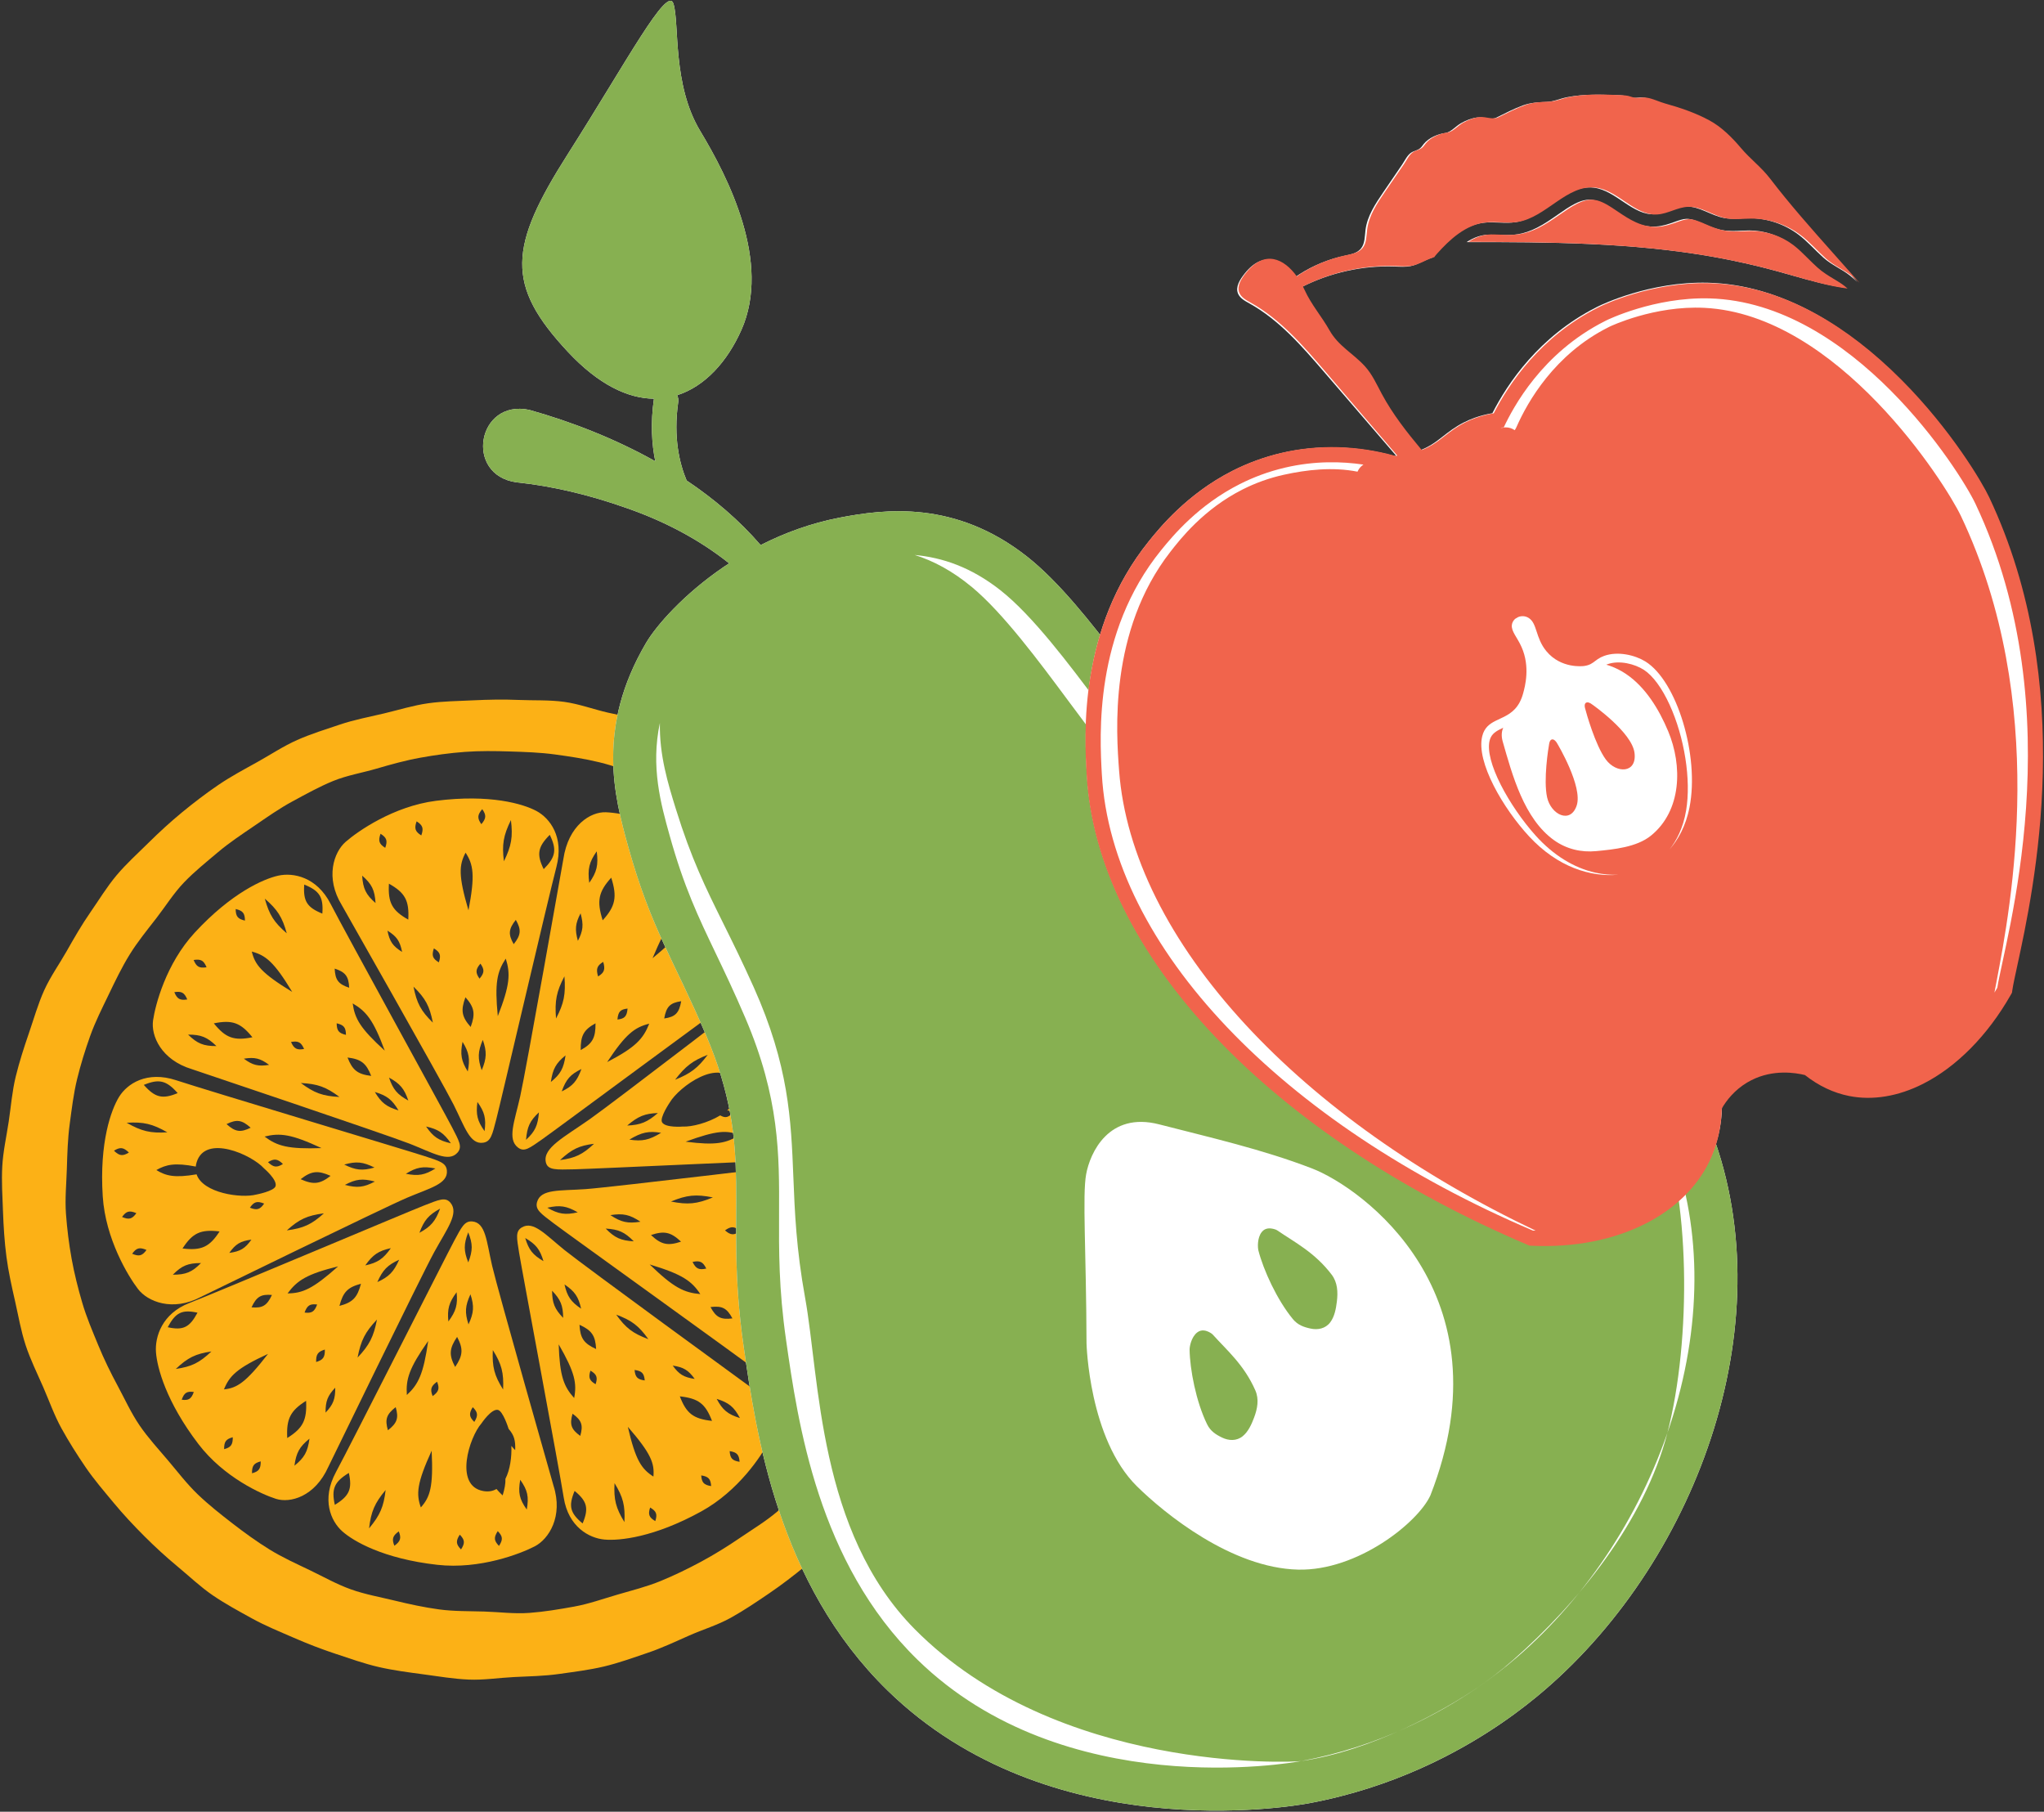
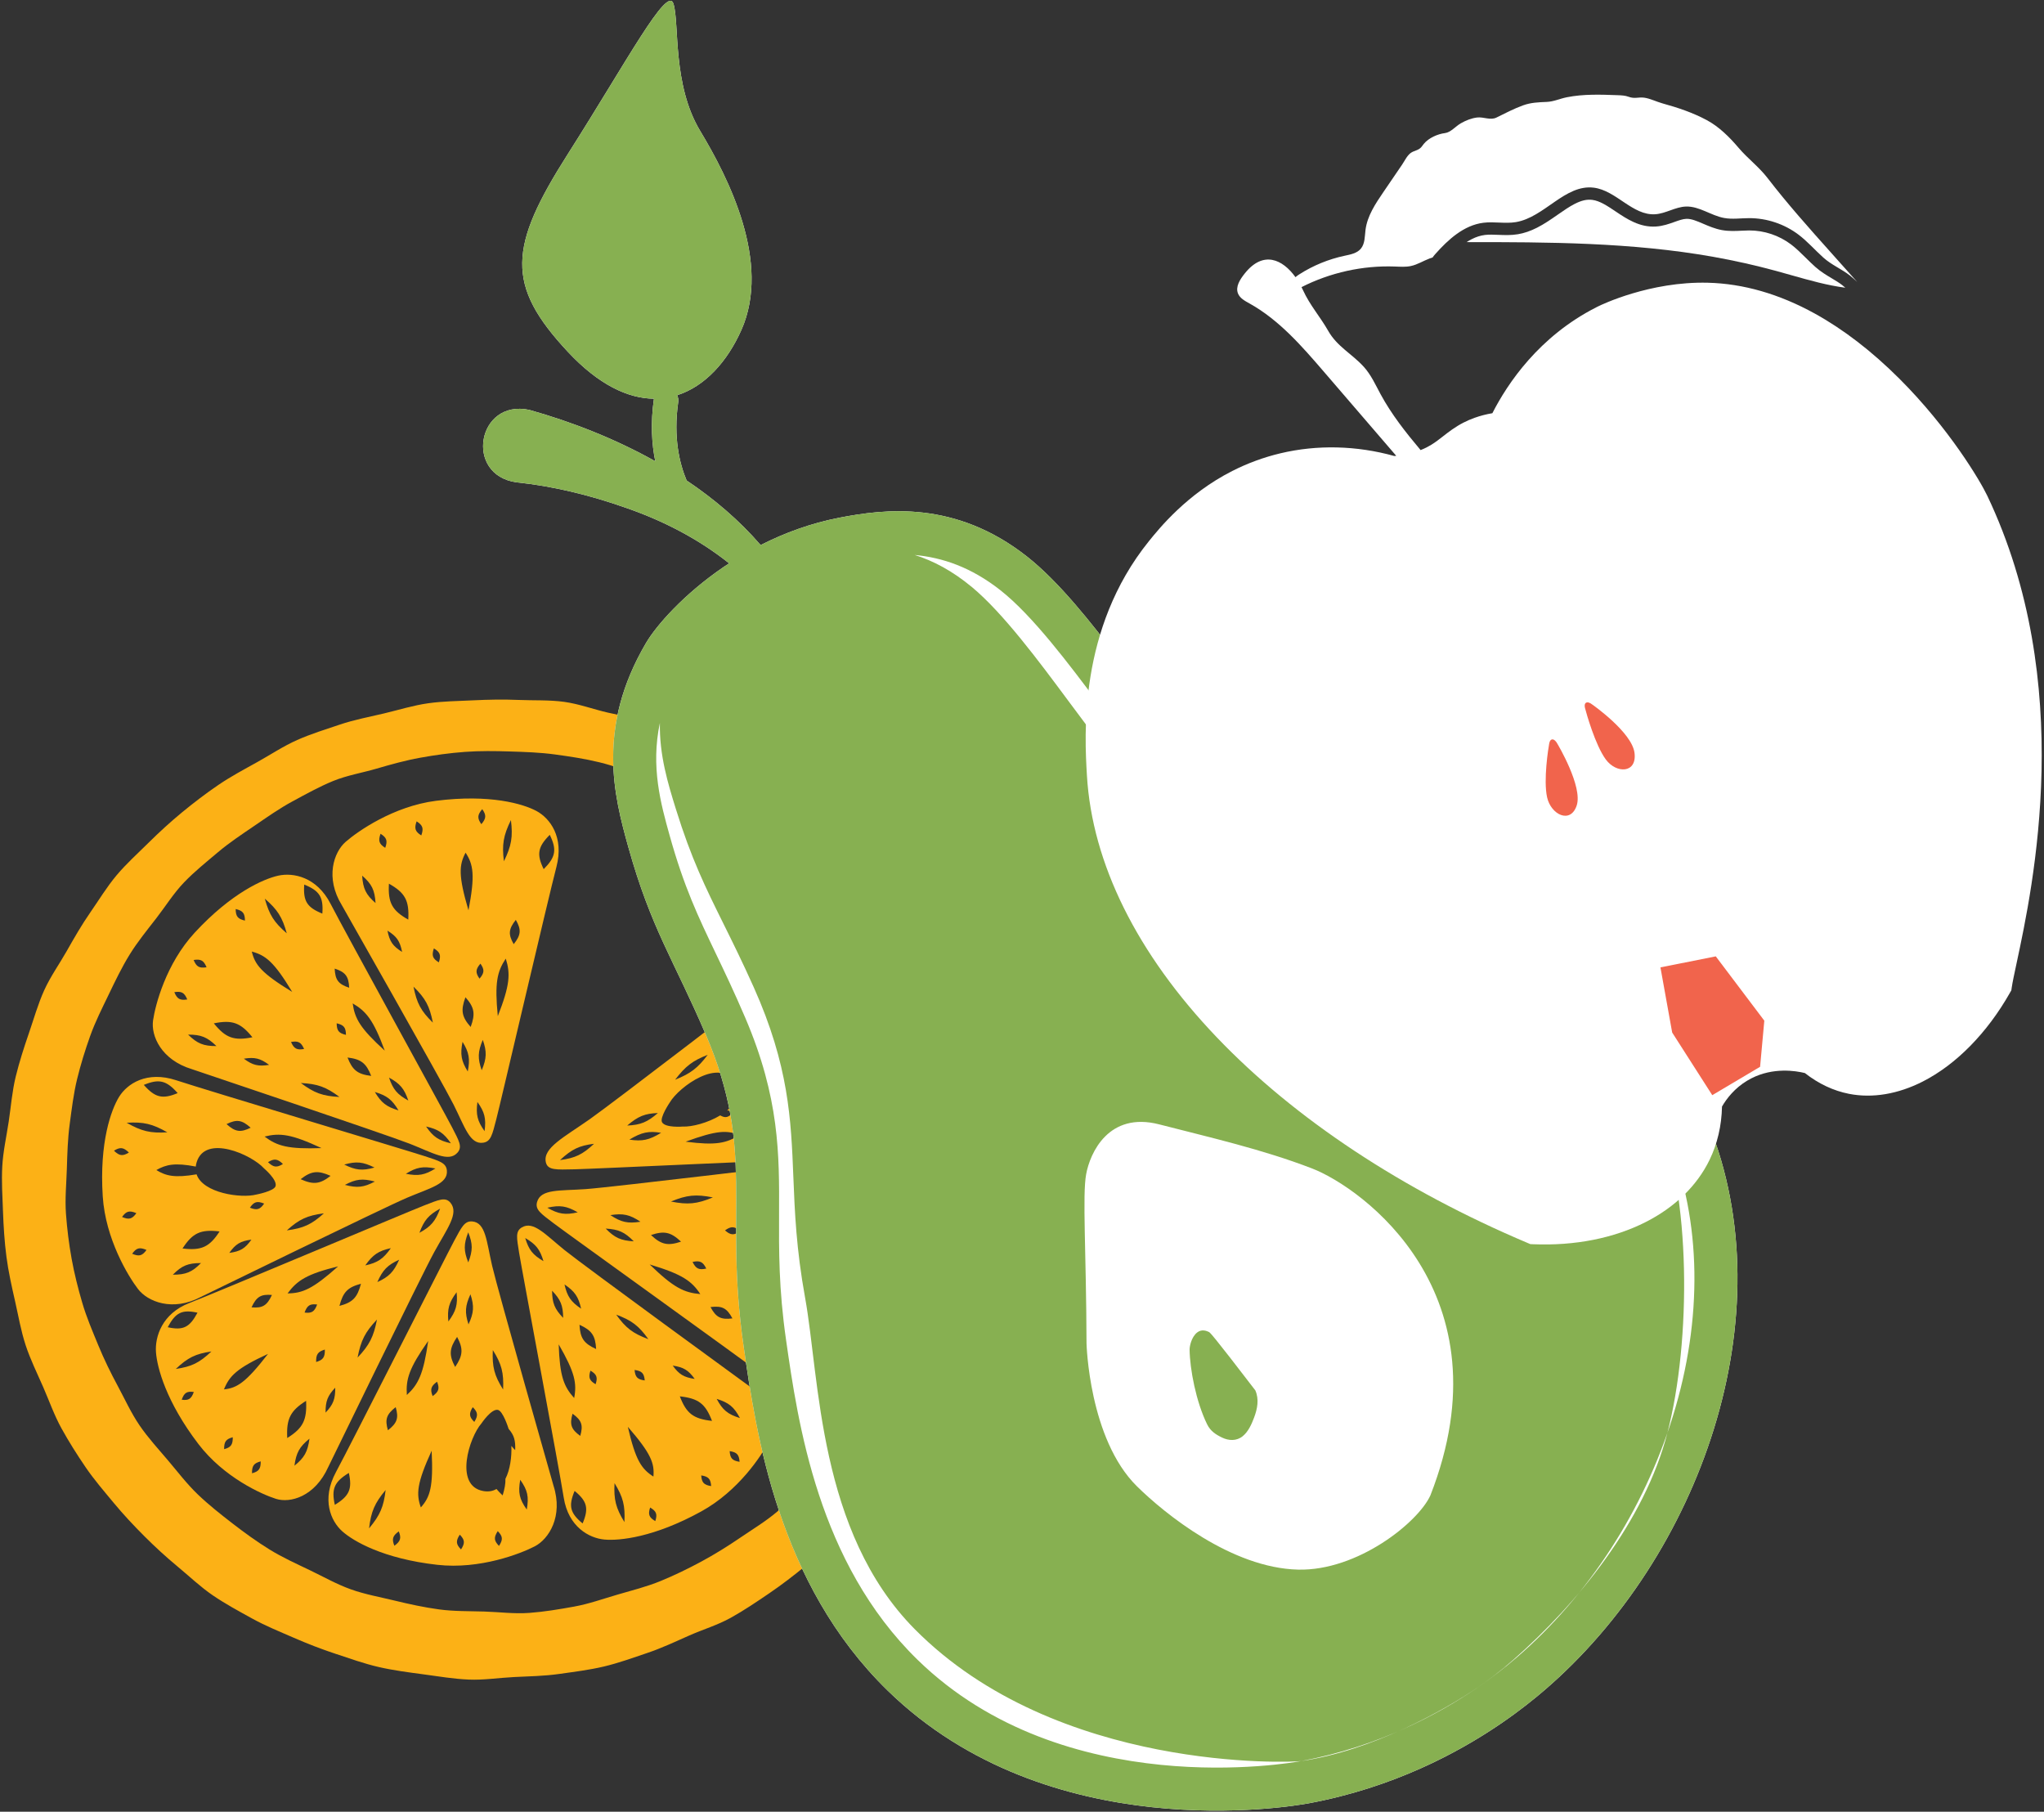
<svg xmlns="http://www.w3.org/2000/svg" width="633px" height="561px" viewBox="0 0 633 561">
  <rect x="0" y="0" width="633" height="561" fill="#333333" stroke="none" />
  <title>Group 261</title>
  <g id="Page-1" stroke="none" stroke-width="1" fill="none" fill-rule="evenodd">
    <g id="•AWRFS_Website_250806" transform="translate(-142, -670)">
      <g id="Group-261" transform="translate(142, 670.14)">
        <path d="M256.43,311.125 L256.43,311.125 C255.73,312.805 255.078,313.171 253.429,312.796 L253.429,312.796 C254.144,311.103 254.798,310.743 256.43,311.125 L256.43,311.125 Z M260.035,319.656 L260.035,319.656 C259.352,321.365 258.712,321.752 257.087,321.421 L257.086,321.421 C257.784,319.7 258.427,319.317 260.035,319.656 L260.035,319.656 Z M246.503,307.894 L246.503,307.894 C244.761,310.661 243.414,311.63 240.286,312.327 L240.286,312.327 C242.093,309.5 243.451,308.541 246.503,307.894 L246.504,307.894 L246.503,307.894 Z M264.344,335.584 L264.344,335.584 C263.177,336.978 262.468,337.106 261.088,336.163 L261.088,336.163 C262.273,334.767 262.981,334.644 264.344,335.584 L264.344,335.584 Z M245.258,315.089 C243.472,319.707 241.676,321.164 236.935,321.736 L236.935,321.735 C238.829,316.991 240.654,315.558 245.257,315.089 L245.258,315.089 C245.258,315.089 245.258,315.089 245.258,315.089 Z M262.751,343.527 L262.75,343.527 C259.12,345.091 257.071,345.25 253.345,344.212 L253.345,344.212 C257.117,342.634 259.161,342.493 262.75,343.527 L262.751,343.527 Z M260.538,354.634 L260.538,354.634 C257.392,357.627 255.644,357.82 252.527,355.443 L252.527,355.443 C255.778,352.438 257.515,352.279 260.538,354.632 L260.538,354.632 C260.538,354.632 260.538,354.632 260.538,354.634 L260.538,354.634 Z M254.346,333.62 L254.346,333.62 C251.815,336.296 249.428,337.401 240.686,337.625 L240.685,337.627 C240.685,337.625 240.685,337.627 240.686,337.625 L240.686,337.625 C248.89,332.887 251.364,332.563 254.346,333.62 L254.346,333.62 Z M228.442,321.541 C229.754,318.717 230.893,317.644 233.654,316.594 L233.654,316.594 C233.654,316.594 233.654,316.594 233.654,316.594 L233.654,316.594 C232.385,319.363 231.256,320.442 228.442,321.541 Z M230.085,330.205 L230.085,330.205 C229.227,332.168 228.439,332.647 226.45,332.385 L226.45,332.385 C227.327,330.404 228.119,329.933 230.084,330.205 L230.084,330.205 L230.085,330.205 Z M239.418,351.392 L239.418,351.392 C237.025,353.704 235.637,353.969 233.043,352.567 L233.043,352.567 C235.498,350.24 236.883,349.993 239.418,351.39 L239.418,351.39 C239.418,351.39 239.418,351.39 239.418,351.392 L239.418,351.392 Z M223.04,345.245 C219.212,347.558 214.229,348.848 211.425,348.702 C211.425,348.702 205.999,349.164 205.022,347.353 C204.248,345.92 207.409,341.262 207.409,341.262 C210.295,336.329 223.107,327.098 227.494,335.228 C229.289,338.553 227.879,341.462 225.197,343.719 C225.741,343.709 226.316,343.928 227.03,344.363 L227.031,344.363 L227.031,344.363 C225.54,345.933 224.638,346.149 223.04,345.245 L223.04,345.245 Z M228.975,351.341 C224.932,353.868 221.712,354.601 212.335,353.384 L212.334,353.384 C212.334,353.384 212.334,353.384 212.334,353.382 L212.335,353.382 C222.017,349.837 225.179,349.784 228.975,351.341 Z M204.735,350.635 L204.735,350.635 C201.045,352.885 198.905,353.353 194.905,352.745 L194.905,352.745 C198.73,350.459 200.867,350.01 204.735,350.635 L204.735,350.635 C204.735,350.635 204.735,350.635 204.735,350.635 L204.735,350.635 Z M194.238,348.39 C197.622,345.502 199.69,344.668 203.736,344.514 L203.736,344.514 L203.736,344.514 L203.736,344.514 C200.481,347.339 198.418,348.192 194.238,348.39 Z M209.07,334.207 C212.288,329.991 214.494,328.318 219.167,326.488 L219.167,326.488 C219.167,326.488 219.167,326.488 219.167,326.488 L219.167,326.488 L219.167,326.488 C216.11,330.562 213.923,332.248 209.071,334.207 L209.07,334.207 Z M183.956,354.038 L183.956,354.038 C180.442,357.349 178.157,358.454 173.432,359.084 L173.432,359.082 C177.096,355.69 179.39,354.601 183.956,354.038 L183.956,354.038 C183.956,354.038 183.956,354.038 183.956,354.038 L183.956,354.038 Z M253.792,302.711 C251.192,300.041 245.157,298.488 238.997,303.558 C238.997,303.558 190.22,341.091 182.673,346.401 C174.746,351.976 168.067,355.308 169.033,359.721 C169.595,362.291 172.282,362.048 177.943,361.937 C183.444,361.829 245.928,358.853 253.366,358.745 C260.47,358.644 264.21,353.474 265.392,349.548 C266.556,345.682 267.746,336.685 264.897,323.606 C262.659,313.334 256.361,305.349 253.792,302.711 L253.792,302.711 Z" id="Fill-217" fill="#FCB116" />
        <path d="M229.149,438.965 L229.149,438.965 L229.148,438.965 C225.355,437.779 223.788,436.487 221.947,433.027 L221.948,433.027 C225.741,434.212 227.308,435.504 229.149,438.965 Z M215.139,426.847 L215.139,426.847 C211.771,426.34 210.291,425.443 208.333,422.72 L208.333,422.72 C211.7,423.226 213.181,424.124 215.139,426.846 L215.139,426.846 C215.139,426.847 215.139,426.846 215.139,426.847 L215.139,426.847 Z M229.039,452.512 L229.039,452.512 L229.038,452.512 L229.038,452.512 C226.791,452.159 226.121,451.44 225.964,449.207 L225.964,449.207 C228.212,449.56 228.881,450.279 229.039,452.512 L229.039,452.512 Z M210.536,432.245 L210.536,432.245 C216.297,432.872 218.464,434.524 220.495,439.84 L220.495,439.841 L220.495,439.841 L220.495,439.841 C214.734,439.214 212.567,437.561 210.536,432.245 L210.536,432.245 Z M190.827,406.939 C195.655,408.738 197.822,410.391 200.786,414.535 L200.786,414.535 L200.786,414.535 C200.786,414.535 200.786,414.535 200.786,414.535 L200.785,414.535 C195.957,412.736 193.79,411.083 190.827,406.939 Z M199.666,427.316 L199.666,427.316 L199.666,427.316 C197.41,427.009 196.726,426.304 196.521,424.075 L196.521,424.075 C198.776,424.382 199.46,425.088 199.666,427.316 Z M220.233,460.03 L220.233,460.03 L220.233,460.03 L220.233,460.03 C217.985,459.676 217.316,458.957 217.158,456.725 L217.159,456.725 C219.407,457.078 220.076,457.797 220.233,460.03 L220.233,460.03 Z M179.962,405.096 L179.962,405.096 L179.961,405.096 C176.777,402.941 175.658,401.307 174.817,397.589 L174.817,397.589 C178.001,399.744 179.121,401.378 179.962,405.096 Z M168.3,390.375 L168.3,390.375 C164.975,388.432 163.748,386.876 162.659,383.223 L162.659,383.223 C165.983,385.166 167.211,386.722 168.3,390.375 L168.301,390.375 L168.3,390.375 Z M184.607,417.592 L184.607,417.592 L184.607,417.592 L184.607,417.592 C180.794,415.855 179.675,414.222 179.462,410.084 L179.463,410.084 C183.275,411.82 184.395,413.454 184.607,417.592 L184.607,417.592 Z M174.401,407.944 L174.401,407.944 L174.401,407.944 C171.751,405.179 171.006,403.349 170.975,399.531 L170.975,399.53 C173.624,402.296 174.37,404.127 174.401,407.944 Z M184.454,428.488 L184.454,428.489 L184.454,428.489 L184.454,428.488 L184.454,428.489 C182.51,427.34 182.163,426.425 182.861,424.285 L182.862,424.285 C184.806,425.434 185.153,426.348 184.454,428.488 L184.454,428.488 Z M202.352,457.086 L202.352,457.086 C198.675,454.729 196.838,452.107 194.433,441.678 L194.432,441.677 C194.432,441.677 194.433,441.677 194.434,441.677 L194.434,441.677 C201.674,450.019 202.71,452.987 202.352,457.086 L202.352,457.086 Z M173.019,416.145 C178.061,424.882 178.681,428.197 177.813,432.761 L177.813,432.761 C174.601,429.196 173.351,426.035 173.018,416.145 L173.018,416.144 C173.018,416.144 173.018,416.144 173.019,416.144 L173.019,416.145 Z M202.932,470.875 L202.932,470.875 L202.932,470.875 L202.932,470.875 C200.988,469.725 200.641,468.811 201.339,466.671 L201.34,466.671 C203.284,467.819 203.63,468.734 202.932,470.875 L202.932,470.875 Z M179.7,444.492 L179.7,444.492 L179.699,444.492 L179.699,444.492 C176.874,442.454 176.354,440.958 177.311,437.616 L177.311,437.616 C180.136,439.654 180.656,441.15 179.7,444.492 L179.7,444.492 Z M193.372,471.173 L193.372,471.173 C193.373,471.173 193.372,471.173 193.372,471.173 L193.372,471.173 C190.714,466.832 190.048,464.211 190.314,459.123 L190.314,459.123 C192.972,463.464 193.638,466.086 193.372,471.173 L193.372,471.173 Z M180.431,471.597 L180.431,471.598 L180.43,471.598 L180.43,471.598 C176.532,468.385 175.992,466.195 177.951,461.529 L177.952,461.529 C181.851,464.741 182.39,466.932 180.431,471.597 L180.431,471.597 Z M174.825,386.941 C168.859,382.121 165.196,377.826 161.625,379.918 C159.548,381.134 160.04,383.194 160.756,387.753 C161.472,392.311 173.14,454.452 174.576,463.581 C176.011,472.709 182.493,476.16 187.182,476.585 C191.87,477.009 202.63,475.9 217.211,467.857 C228.746,461.494 235.909,450.508 238.038,446.315 C240.167,442.121 239.555,434.165 231.366,428.594 C231.366,428.594 180.79,391.76 174.825,386.941 L174.825,386.941 Z" id="Fill-219" fill="#FCB116" />
        <path d="M40.93,388.088 L40.93,388.088 C42.251,386.254 43.217,385.997 45.37,386.91 L45.37,386.911 C44.05,388.745 43.084,389.002 40.93,388.088 L40.93,388.088 C40.93,388.088 40.93,388.088 40.93,388.088 L40.93,388.088 Z M37.793,376.701 L37.793,376.701 C39.114,374.866 40.08,374.609 42.233,375.523 L42.233,375.523 C40.912,377.358 39.946,377.614 37.793,376.701 L37.793,376.701 Z M62.242,390.969 L62.242,390.969 C59.464,393.788 57.568,394.573 53.527,394.579 L53.526,394.579 C53.526,394.579 53.527,394.579 53.527,394.579 L53.527,394.579 C56.305,391.76 58.202,390.975 62.242,390.969 L62.242,390.969 Z M35.293,356.179 L35.294,356.179 C37.223,354.99 38.229,355.113 39.919,356.745 L39.919,356.745 C37.99,357.934 36.984,357.811 35.294,356.179 L35.294,356.179 L35.293,356.179 Z M68,381.177 L68,381.178 C64.877,386.012 62.379,387.161 56.522,386.461 L56.522,386.461 C56.522,386.461 56.522,386.461 56.522,386.461 L56.522,386.461 C59.646,381.627 62.143,380.477 68,381.177 L68,381.177 Z M48.42,362.169 C51.471,360.442 54.168,359.842 60.631,361.088 C60.676,360.668 60.753,360.236 60.89,359.785 C63.557,350.941 77.96,357.415 81.777,361.669 C81.777,361.669 85.931,365.19 85.337,367.159 C84.866,368.72 79.335,369.764 79.335,369.764 C74.671,370.973 62.869,369.337 60.874,363.496 C54.088,364.658 51.399,363.999 48.42,362.169 Z M39.227,347.526 L39.227,347.526 C44.45,347.208 47.191,347.852 51.822,350.489 L51.822,350.489 C46.599,350.808 43.859,350.164 39.227,347.527 L39.227,347.526 Z M44.533,335.803 L44.533,335.803 C49.249,333.848 51.532,334.4 55.023,338.346 L55.023,338.347 C50.307,340.303 48.025,339.75 44.533,335.803 L44.533,335.803 C44.533,335.803 44.533,335.803 44.533,335.803 L44.533,335.803 Z M70.156,347.942 L70.156,347.942 C73.303,346.388 74.928,346.631 77.627,349.06 L77.626,349.06 C74.48,350.614 72.854,350.371 70.156,347.942 L70.155,347.942 C70.156,347.942 70.156,347.942 70.156,347.942 L70.156,347.942 Z M87.624,360.293 L87.624,360.293 C85.695,361.482 84.689,361.359 82.999,359.727 L82.998,359.727 L82.999,359.727 L82.998,359.727 L82.999,359.727 C84.928,358.539 85.934,358.661 87.624,360.293 L87.624,360.293 Z M81.937,351.798 C86.68,350.62 90.181,350.999 99.559,355.37 L99.56,355.37 C99.56,355.37 99.56,355.37 99.56,355.37 L99.559,355.37 C89.182,355.737 85.814,354.724 81.937,351.798 Z M106.604,360.469 L106.604,360.469 C110.353,359.416 112.39,359.615 115.968,361.389 L115.968,361.39 C112.219,362.444 110.182,362.244 106.604,360.47 L106.604,360.47 C106.604,360.47 106.604,360.47 106.604,360.469 Z M116.088,365.727 C112.672,367.545 110.654,367.771 106.813,366.765 L106.813,366.765 L106.813,366.765 L106.813,366.765 C110.228,364.947 112.246,364.721 116.087,365.727 L116.088,365.727 Z M102.377,363.967 C99.077,366.543 97.058,366.768 93.103,365.005 L93.102,365.005 C93.102,365.005 93.102,365.005 93.102,365.005 L93.103,365.005 C96.404,362.43 98.422,362.204 102.377,363.967 Z M100.306,375.569 C96.499,379.02 94.001,380.17 88.827,380.853 L88.827,380.853 L88.827,380.853 L88.827,380.853 L88.827,380.852 C92.635,377.402 95.132,376.253 100.305,375.569 L100.306,375.569 Z M81.801,372.553 C80.521,374.417 79.561,374.693 77.391,373.824 L77.391,373.824 L77.39,373.824 L77.39,373.824 C78.671,371.961 79.631,371.684 81.801,372.553 Z M77.862,383.71 C75.905,386.469 74.415,387.364 71.011,387.823 L71.011,387.823 C71.011,387.823 71.011,387.823 71.011,387.823 L71.011,387.823 C72.968,385.064 74.458,384.169 77.862,383.71 Z M125.692,363.328 L125.692,363.328 C128.97,361.285 130.964,360.926 134.854,361.68 L134.854,361.68 C131.575,363.724 129.582,364.082 125.692,363.328 L125.692,363.328 Z M62.23,401.447 C62.23,401.447 118.896,373.796 126.023,370.758 C133.15,367.72 138.773,366.486 138.394,362.319 C138.174,359.896 136.034,359.361 131.464,357.848 C126.894,356.335 63.749,337.402 54.596,334.373 C45.443,331.344 39.366,335.486 36.904,339.461 C34.442,343.436 30.736,353.539 31.818,370.317 C32.675,383.59 39.774,395.151 42.75,399.026 C45.726,402.901 53.422,406.109 62.23,401.447 L62.23,401.447 Z" id="Fill-221" fill="#FCB116" />
        <path d="M140.955,423.146 L140.955,423.146 L140.954,423.146 L140.954,423.146 C138.998,419.445 139.129,417.418 141.559,413.832 L141.559,413.832 C143.516,417.534 143.385,419.56 140.955,423.146 L140.955,423.146 Z M159.546,448.896 L159.546,448.896 L159.545,448.896 L159.545,448.896 C159.091,448.435 158.702,448.002 158.369,447.58 C158.492,450.995 157.984,454.938 156.523,457.784 C156.583,459.243 156.283,460.887 155.664,462.921 L155.664,462.921 L155.663,462.921 L155.663,462.921 C154.916,462.226 154.285,461.57 153.753,460.93 C152.629,461.589 151.273,461.854 149.65,461.562 C140.557,459.932 145.33,444.878 149.117,440.598 C149.117,440.598 152.135,436.065 154.16,436.43 C155.764,436.717 157.439,442.091 157.439,442.091 C157.468,442.166 157.496,442.243 157.524,442.322 C159.216,444.286 159.672,445.904 159.546,448.896 L159.546,448.896 Z M163.131,467.293 L163.131,467.295 L163.131,467.295 L163.131,467.295 C160.843,464.065 160.402,462.06 161.105,458.08 L161.106,458.08 C163.393,461.31 163.834,463.315 163.131,467.293 L163.131,467.293 Z M133.987,432.168 C133.155,430.06 133.452,429.091 135.355,427.712 L135.355,427.712 C136.187,429.82 135.89,430.791 133.987,432.168 L133.987,432.168 L133.987,432.168 L133.987,432.168 Z M125.995,431.822 C125.666,426.947 126.653,423.565 132.601,415.099 L132.601,415.099 C132.601,415.099 132.601,415.099 132.602,415.099 L132.602,415.099 C131.143,425.38 129.555,428.519 125.995,431.822 Z M154.532,478.558 L154.532,478.558 L154.532,478.558 L154.532,478.558 C152.957,476.935 152.874,475.94 154.151,473.979 L154.151,473.979 C155.726,475.601 155.809,476.598 154.532,478.558 L154.532,478.558 Z M133.678,449.084 C134.226,460.329 133.189,463.423 130.328,466.639 L130.327,466.639 C128.87,462.5 129.048,459.223 133.678,449.082 L133.678,449.082 C133.678,449.082 133.678,449.082 133.678,449.082 L133.678,449.084 Z M142.771,479.649 L142.771,479.649 L142.771,479.649 L142.771,479.649 C141.196,478.027 141.113,477.031 142.39,475.072 L142.39,475.072 C143.965,476.693 144.048,477.69 142.771,479.649 L142.771,479.649 Z M120.132,442.745 C119.155,439.375 119.679,437.817 122.543,435.586 L122.543,435.586 C123.521,438.957 122.997,440.514 120.133,442.745 L120.133,442.745 L120.132,442.745 Z M146.883,440.161 L146.882,440.161 L146.882,440.161 C145.273,438.574 145.168,437.579 146.404,435.596 L146.405,435.596 C148.015,437.183 148.119,438.176 146.883,440.161 Z M138.857,409.058 C138.477,405.183 139.031,403.212 141.405,400 L141.405,400 C141.786,403.875 141.231,405.846 138.857,409.058 L138.857,409.058 L138.857,409.058 L138.857,409.058 L138.857,409.058 Z M145.696,400.644 L145.696,400.644 C146.887,404.325 146.756,406.351 145.092,409.957 L145.092,409.957 C145.092,409.957 145.092,409.957 145.091,409.957 L145.091,409.957 C143.9,406.276 144.032,404.25 145.696,400.644 L145.696,400.644 Z M145.018,390.767 C143.582,387.182 143.578,385.156 145.002,381.459 L145.003,381.459 C146.44,385.045 146.443,387.07 145.019,390.767 L145.019,390.767 L145.018,390.767 Z M155.807,430.134 L155.808,430.134 L155.807,430.134 L155.807,430.134 L155.807,430.134 C153.078,425.781 152.384,423.12 152.619,417.908 L152.619,417.906 C155.348,422.26 156.042,424.92 155.807,430.134 L155.807,430.134 Z M114.3,473.122 L114.3,473.123 C114.3,473.122 114.3,473.122 114.3,473.122 L114.3,473.122 C114.902,467.923 116.017,465.339 119.425,461.241 L119.425,461.241 C118.824,466.438 117.709,469.024 114.3,473.122 L114.3,473.122 Z M122.129,478.512 L122.129,478.512 L122.129,478.512 L122.129,478.512 C121.297,476.404 121.594,475.435 123.497,474.057 L123.497,474.057 C124.33,476.164 124.032,477.134 122.129,478.512 L122.129,478.512 Z M103.689,465.842 L103.689,465.842 L103.689,465.842 L103.689,465.841 C102.591,460.856 103.535,458.705 108.032,455.961 L108.033,455.961 C109.131,460.947 108.186,463.096 103.689,465.842 L103.689,465.842 Z M152.391,391.745 C150.65,384.195 150.421,378.442 146.252,378.084 C143.828,377.877 142.927,379.89 140.636,384.123 C138.345,388.358 108.633,447.204 104.046,455.685 C99.458,464.164 102.471,470.873 105.952,473.995 C109.434,477.115 118.731,482.536 135.438,484.411 C148.656,485.896 161.283,480.935 165.619,478.685 C169.955,476.433 174.464,469.42 171.419,459.93 C171.419,459.93 154.132,399.293 152.391,391.745 L152.391,391.745 Z" id="Fill-223" fill="#FCB116" />
-         <path d="M184.796,263.476 L184.796,263.476 C184.796,263.476 184.796,263.476 184.796,263.476 L184.796,263.476 C185.34,267.754 184.836,269.878 182.484,273.235 L182.484,273.235 C181.939,268.964 182.442,266.842 184.796,263.476 L184.796,263.476 Z M212.816,281.912 L212.816,281.912 C212.226,286.603 210.607,289.586 202.095,296.565 L202.094,296.566 C202.094,296.566 202.095,296.566 202.094,296.565 L202.094,296.565 C206.623,285.722 208.9,283.379 212.816,281.912 L212.816,281.912 Z M197.187,257.497 L197.187,257.497 L197.187,257.497 L197.187,257.497 C197.827,259.885 197.456,260.872 195.484,262.032 L195.484,262.032 C194.844,259.646 195.214,258.66 197.187,257.497 L197.187,257.497 Z M207.852,262.847 L207.852,262.847 L207.852,262.847 L207.852,262.848 C208.492,265.239 208.118,266.226 206.137,267.385 L206.136,267.385 C205.497,264.996 205.87,264.009 207.852,262.847 L207.852,262.847 Z M229.665,284.556 L229.665,284.556 L229.665,284.556 L229.665,284.556 C226.791,289.132 224.654,290.957 219.85,292.948 L219.85,292.947 C222.71,288.384 224.845,286.558 229.665,284.556 L229.665,284.556 Z M225.279,275.175 L225.279,275.175 L225.279,275.175 C225.052,277.624 224.356,278.379 222.078,278.642 L222.078,278.641 C222.304,276.194 223,275.439 225.279,275.175 L225.279,275.175 Z M235.62,297.244 L235.62,297.244 C234.317,302.54 232.52,304.042 227.368,304.15 L227.367,304.15 C228.662,298.864 230.456,297.36 235.62,297.244 L235.62,297.244 C235.62,297.244 235.62,297.244 235.62,297.244 L235.62,297.244 Z M210.96,309.886 L210.96,309.886 C210.302,313.565 209.156,314.729 205.696,315.239 L205.696,315.238 C206.351,311.565 207.495,310.4 210.96,309.886 L210.96,309.886 C210.96,309.886 210.96,309.886 210.96,309.886 L210.96,309.886 Z M179.794,282.684 C180.77,286.222 180.589,288.075 178.963,291.197 L178.963,291.197 C177.987,287.663 178.168,285.811 179.793,282.683 L179.793,282.683 C179.793,282.683 179.793,282.683 179.794,282.684 L179.794,282.684 Z M201.058,316.851 C199.185,321.557 196.846,324.15 188.034,328.728 L188.034,328.729 C188.034,328.729 188.034,328.729 188.034,328.728 L188.034,328.728 C193.796,320.017 196.541,317.974 201.058,316.851 Z M179.838,325.014 L179.837,325.014 C179.783,320.532 180.779,318.731 184.42,316.737 L184.42,316.737 L184.421,316.737 L184.421,316.738 C184.472,321.227 183.474,323.028 179.838,325.014 L179.838,325.014 Z M172.194,315.24 C171.762,309.734 172.327,306.895 174.794,302.188 L174.794,302.188 L174.795,302.188 L174.795,302.188 L174.795,302.188 C175.226,307.706 174.659,310.547 172.194,315.24 Z M180.059,330.886 C178.695,334.658 177.367,336.166 173.957,337.82 L173.957,337.82 C175.314,334.056 176.641,332.546 180.059,330.886 L180.059,330.885 C180.059,330.885 180.059,330.885 180.059,330.886 L180.059,330.886 Z M170.593,334.895 C171.176,330.867 172.165,329.076 175.144,326.664 L175.144,326.664 C174.558,330.699 173.568,332.49 170.593,334.895 Z M194.348,312.167 L194.348,312.167 L194.348,312.167 C194.132,314.579 193.451,315.316 191.214,315.557 L191.214,315.557 C191.428,313.147 192.109,312.409 194.348,312.167 L194.348,312.167 Z M185.214,302.219 L185.214,302.219 C184.532,299.867 184.878,298.885 186.808,297.708 L186.808,297.708 L186.808,297.708 C187.49,300.062 187.143,301.044 185.214,302.219 L185.214,302.219 Z M189.289,271.634 L189.289,271.634 L189.289,271.634 L189.289,271.634 C191.18,277.604 190.603,280.477 186.643,284.833 L186.642,284.833 C184.754,278.875 185.328,276.005 189.289,271.634 L189.289,271.634 Z M166.902,344.307 C166.572,348.365 165.703,350.214 162.91,352.808 L162.91,352.808 C163.237,348.758 164.105,346.909 166.902,344.307 L166.902,344.307 C166.902,344.307 166.902,344.307 166.902,344.307 Z M174.457,265.924 C174.457,265.924 162.864,331.548 161.089,339.405 C159.319,347.243 157.048,352.604 160.408,355.197 C162.363,356.706 163.988,355.366 167.746,352.758 C171.512,350.144 222.905,312.022 230.71,306.598 C238.551,301.149 238.97,293.167 237.347,288.308 C235.724,283.446 230.064,273.221 216.354,262.323 C205.543,253.729 192.412,251.592 187.678,251.378 C182.953,251.164 176,255.353 174.457,265.924 L174.457,265.924 Z" id="Fill-225" fill="#FCB116" />
        <path d="M269.501,379.441 L269.501,379.441 C267.565,380.756 266.542,380.684 264.799,379.108 L264.799,379.108 C266.735,377.793 267.758,377.865 269.501,379.441 L269.501,379.441 Z M250.023,369.717 L250.022,369.716 C253.718,367.941 255.828,367.815 259.722,369.133 L259.722,369.132 C259.722,369.132 259.722,369.133 259.722,369.133 L259.722,369.133 C256.026,370.907 253.916,371.035 250.023,369.717 L250.023,369.717 Z M268.398,391.315 L268.398,391.315 C266.462,392.63 265.439,392.558 263.696,390.983 L263.696,390.983 C265.632,389.667 266.655,389.739 268.398,391.315 L268.398,391.315 Z M240.933,377.157 L240.933,377.157 C245.691,373.576 248.512,373.299 253.898,375.884 L253.898,375.884 C253.898,375.884 253.898,375.884 253.898,375.885 L253.898,375.884 C249.14,379.465 246.319,379.743 240.933,377.157 L240.933,377.157 Z M263.374,411.68 L263.374,411.68 C261.086,412.18 260.161,411.734 259.124,409.626 L259.124,409.626 C261.413,409.125 262.337,409.572 263.374,411.68 Z M232.354,371.515 C235.237,369.527 236.996,369.164 240.44,369.841 L240.44,369.841 C240.44,369.841 240.44,369.841 240.44,369.842 L240.44,369.841 C237.557,371.829 235.798,372.193 232.355,371.515 L232.354,371.515 Z M252.903,401.676 C248.443,402.483 245.162,401.796 235.775,395.613 L235.774,395.613 C235.774,395.613 235.774,395.613 235.775,395.612 L235.776,395.612 C247.253,396.816 250.187,398.328 252.903,401.676 Z M256.453,418.633 L256.453,418.633 C251.308,417.226 248.902,415.715 245.398,411.687 L245.398,411.686 C250.542,413.093 252.948,414.604 256.453,418.633 L256.453,418.633 C256.453,418.633 256.453,418.633 256.453,418.633 L256.453,418.633 Z M207.796,371.918 L207.796,371.918 C212.711,369.878 215.532,369.601 220.761,370.645 L220.762,370.645 L220.761,370.645 C220.761,370.646 220.761,370.646 220.761,370.646 L220.761,370.646 C215.846,372.685 213.025,372.962 207.796,371.918 L207.796,371.918 Z M247.099,428.062 C247.099,428.062 247.099,428.062 247.099,428.062 L247.098,428.062 C241.849,428.379 239.852,427.106 237.919,422.204 L237.919,422.203 C243.168,421.885 245.166,423.159 247.099,428.062 Z M214.474,390.623 L214.475,390.622 C216.763,390.122 217.687,390.568 218.724,392.676 L218.724,392.676 L218.724,392.676 L218.724,392.676 L218.724,392.676 C216.436,393.176 215.511,392.73 214.474,390.623 L214.474,390.623 Z M226.823,408.108 C226.823,408.108 226.823,408.108 226.823,408.108 L226.823,408.108 C223.23,408.557 221.753,407.793 220.034,404.596 L220.034,404.596 C223.627,404.146 225.104,404.91 226.823,408.107 L226.823,408.108 Z M216.875,400.576 L216.875,400.576 C211.881,400.145 208.647,398.638 201.2,391.403 L201.199,391.402 C201.199,391.402 201.199,391.402 201.2,391.402 L201.2,391.402 C211.325,394.451 214.201,396.52 216.875,400.576 L216.875,400.576 Z M196.263,384.238 L196.263,384.237 C192.272,384.014 190.383,383.156 187.581,380.295 L187.581,380.295 C191.572,380.518 193.461,381.376 196.263,384.237 L196.263,384.237 C196.263,384.237 196.263,384.237 196.263,384.238 L196.263,384.238 Z M178.919,375.264 L178.919,375.263 C175.022,376.136 172.973,375.824 169.5,373.833 L169.501,373.832 C173.397,372.96 175.446,373.271 178.919,375.263 L178.92,375.263 C178.919,375.263 178.919,375.263 178.919,375.264 L178.919,375.264 Z M189.036,376.124 C192.983,375.511 195.007,375.957 198.342,378.173 L198.342,378.173 C198.342,378.173 198.342,378.173 198.342,378.173 L198.342,378.173 C194.395,378.786 192.37,378.34 189.036,376.124 Z M201.6,382.291 C205.711,380.919 207.736,381.364 210.906,384.34 L210.906,384.34 C210.906,384.34 210.906,384.34 210.906,384.34 L210.906,384.34 C206.795,385.712 204.77,385.266 201.6,382.291 Z M229.228,381.086 L229.229,381.085 C229.229,381.085 229.229,381.085 229.229,381.086 L229.228,381.086 C227.32,382.441 226.296,382.39 224.521,380.852 L224.521,380.852 C226.429,379.496 227.453,379.547 229.228,381.086 L229.228,381.086 Z M253.828,359.74 C253.828,359.74 189.253,367.519 181.291,368.078 C173.328,368.637 167.467,367.971 166.323,372.064 C165.657,374.444 167.525,375.654 171.377,378.592 C175.229,381.53 229.175,420.245 236.892,426.128 C244.608,432.011 251.959,430.056 255.769,427.076 C259.579,424.097 266.806,415.688 271.839,399.352 C275.821,386.429 273.172,373.092 271.709,368.427 C270.247,363.762 263.998,358.185 253.828,359.74 L253.828,359.74 Z" id="Fill-227" fill="#FCB116" />
        <path d="M91.184,453.722 L91.184,453.722 L91.184,453.722 L91.184,453.722 C91.737,449.676 92.749,447.855 95.84,445.352 L95.84,445.353 C95.283,449.411 94.268,451.232 91.184,453.722 L91.184,453.722 Z M69.363,430.09 L69.363,430.089 C71.041,425.932 73.274,423.571 83.002,419.101 L83.003,419.1 C83.002,419.1 83.002,419.1 83.003,419.101 L83.002,419.101 C76.069,428.055 73.368,429.669 69.363,430.09 L69.363,430.09 Z M54.444,423.76 L54.444,423.76 C54.444,423.76 54.444,423.76 54.444,423.76 L54.444,423.76 C58.15,420.251 60.548,419.072 65.467,418.347 L65.467,418.347 C61.735,421.871 59.336,423.047 54.444,423.76 L54.444,423.76 Z M78.039,456.061 L78.039,456.061 L78.039,456.061 C78.021,453.742 78.608,452.94 80.739,452.377 L80.739,452.377 C80.756,454.7 80.168,455.501 78.039,456.061 L78.039,456.061 Z M69.407,448.598 L69.407,448.598 L69.407,448.598 C69.385,446.281 69.968,445.478 72.086,444.909 L72.087,444.909 C72.107,447.23 71.523,448.033 69.407,448.598 L69.407,448.598 Z M56.273,433.284 L56.272,433.284 L56.272,433.284 L56.272,433.284 C57.052,431.119 57.867,430.598 60.02,430.893 L60.02,430.893 C59.238,433.06 58.422,433.58 56.273,433.284 L56.273,433.284 Z M51.944,410.841 L51.944,410.841 C54.372,406.276 56.376,405.293 61.16,406.338 L61.16,406.338 C58.715,410.915 56.709,411.892 51.944,410.841 L51.944,410.841 Z M94.792,433.631 L94.792,433.631 C95.094,439.597 93.821,442.104 88.955,445.148 L88.954,445.148 L88.954,445.148 L88.954,445.148 C88.648,439.206 89.914,436.701 94.792,433.631 L94.792,433.631 Z M77.896,404.682 L77.896,404.682 C79.425,401.39 80.799,400.555 84.217,400.848 L84.218,400.848 C82.681,404.147 81.305,404.98 77.896,404.682 L77.896,404.682 C77.896,404.682 77.896,404.682 77.896,404.682 L77.896,404.682 Z M100.599,417.756 L100.599,417.756 C100.655,420.123 100.068,420.961 97.904,421.608 L97.904,421.609 L97.904,421.609 C97.847,419.245 98.433,418.407 100.599,417.756 L100.599,417.756 Z M89.055,400.368 C92.045,396.342 94.961,394.402 104.713,391.993 L104.714,391.992 C104.714,391.992 104.714,391.992 104.714,391.993 L104.713,391.993 C96.855,399.002 93.683,400.32 89.055,400.368 Z M111.788,397.379 C110.66,401.675 109.208,403.165 105.124,404.232 L105.124,404.232 C105.124,404.232 105.124,404.232 105.123,404.231 L105.123,404.231 C106.243,399.95 107.691,398.458 111.788,397.379 Z M113.123,391.696 L113.123,391.696 C115.476,388.366 117.197,387.202 121.039,386.355 L121.039,386.356 C118.673,389.697 116.95,390.858 113.123,391.697 L113.123,391.697 L113.123,391.696 Z M123.611,389.937 C121.94,393.702 120.471,395.206 116.865,396.856 L116.865,396.856 L116.865,396.856 L116.865,396.856 C118.525,393.104 119.992,391.598 123.61,389.937 L123.611,389.937 Z M129.889,381.597 C131.34,377.698 132.731,376.072 136.291,374.126 L136.292,374.127 C134.832,378.039 133.438,379.665 129.889,381.597 L129.889,381.598 C129.889,381.597 129.889,381.597 129.889,381.597 Z M110.737,420.235 L110.736,420.236 L110.736,420.236 L110.736,420.235 L110.736,420.235 C111.763,414.918 113.067,412.357 116.742,408.465 L116.742,408.465 C115.707,413.805 114.398,416.367 110.737,420.235 L110.737,420.235 Z M98.213,403.806 C97.389,406.034 96.542,406.575 94.32,406.294 L94.32,406.294 L94.32,406.294 L94.32,406.294 L94.32,406.294 C95.142,404.069 95.988,403.527 98.213,403.806 Z M100.828,437.282 L100.828,437.283 C100.828,437.282 100.828,437.282 100.827,437.282 C100.792,433.759 101.441,432.079 103.817,429.558 L103.817,429.558 C103.852,433.09 103.2,434.771 100.828,437.282 L100.828,437.282 Z M134.419,387.674 C138.4,380.389 142.227,375.603 139.515,372.31 C137.939,370.396 135.905,371.371 131.363,373.13 C126.838,374.882 67.191,400.035 58.648,403.337 C50.17,406.614 47.946,413.811 48.305,418.597 C48.663,423.375 51.455,433.925 61.443,447.004 C69.367,457.379 81.067,462.59 85.458,463.982 C89.863,465.378 97.518,463.351 101.681,454.074 C101.681,454.074 130.46,394.92 134.419,387.674 L134.419,387.674 Z" id="Fill-229" fill="#FCB116" />
        <path d="M147.851,341.086 L147.851,341.086 L147.851,341.086 L147.851,341.086 C150.095,344.231 150.578,346.198 150.068,350.127 L150.068,350.128 C147.824,346.983 147.342,345.016 147.851,341.086 L147.851,341.086 Z M128.06,305.387 L128.06,305.387 L128.06,305.387 C128.06,305.387 128.06,305.387 128.06,305.387 L128.06,305.387 C131.741,308.972 133.045,311.393 134.049,316.513 L134.049,316.513 C130.368,312.929 129.065,310.508 128.06,305.387 L128.06,305.387 Z M143.243,322.459 L143.243,322.458 L143.243,322.458 L143.243,322.459 C145.271,325.753 145.622,327.753 144.858,331.65 L144.857,331.65 C142.83,328.356 142.479,326.356 143.243,322.459 L143.243,322.459 Z M119.991,288.041 C119.991,288.041 119.991,288.041 119.992,288.041 L119.992,288.041 C122.867,289.821 123.854,291.253 124.524,294.622 L124.523,294.622 C121.648,292.841 120.662,291.41 119.991,288.041 Z M112.157,271.012 L112.157,271.012 L112.157,271.012 C115.144,273.609 116.046,275.453 116.304,279.486 L116.304,279.486 C113.317,276.889 112.415,275.045 112.157,271.012 Z M144.143,308.665 L144.144,308.665 C144.144,308.665 144.144,308.665 144.144,308.665 L144.144,308.665 C146.92,311.799 147.272,313.799 145.759,317.857 L145.758,317.857 C142.982,314.723 142.63,312.723 144.143,308.665 L144.143,308.665 Z M120.446,273.495 L120.446,273.495 L120.447,273.495 L120.447,273.495 C125.466,276.312 126.769,278.732 126.436,284.621 L126.436,284.621 C121.416,281.806 120.113,279.385 120.446,273.495 L120.446,273.495 Z M154.162,314.508 C153.149,304.174 153.95,300.75 156.627,296.697 L156.628,296.697 C158.1,301.357 157.941,304.875 154.163,314.508 L154.163,314.509 C154.163,314.509 154.163,314.508 154.162,314.508 Z M117.849,258.035 L117.849,258.035 L117.849,258.035 L117.849,258.035 C119.762,259.238 120.079,260.187 119.302,262.393 L119.301,262.393 C117.388,261.19 117.072,260.241 117.849,258.035 L117.849,258.035 Z M148.78,298.252 L148.781,298.251 L148.781,298.252 L148.78,298.252 L148.781,298.252 C150.087,300.103 150.028,301.115 148.505,302.903 L148.505,302.903 C147.197,301.052 147.257,300.04 148.78,298.252 L148.78,298.252 Z M145.081,281.742 C141.889,270.945 142.166,267.694 144.185,263.893 L144.186,263.893 C146.581,267.57 147.182,270.795 145.081,281.742 L145.081,281.744 C145.081,281.744 145.082,281.743 145.081,281.743 L145.081,281.742 Z M129.018,254.193 L129.018,254.193 L129.018,254.193 L129.018,254.193 C130.932,255.397 131.248,256.345 130.471,258.551 L130.471,258.551 C128.557,257.348 128.241,256.399 129.018,254.193 L129.018,254.193 Z M159.741,284.698 L159.741,284.698 L159.741,284.698 C161.488,287.742 161.347,289.379 159.092,292.224 L159.091,292.224 C157.344,289.18 157.485,287.543 159.741,284.698 Z M135.905,297.857 L135.905,297.857 C133.965,296.695 133.629,295.754 134.361,293.534 L134.36,293.534 L134.361,293.534 L134.361,293.534 C136.3,294.696 136.637,295.637 135.905,297.857 L135.905,297.857 Z M149.513,321.857 C150.799,325.533 150.726,327.579 149.179,331.26 L149.179,331.26 C147.893,327.585 147.966,325.539 149.513,321.857 L149.513,321.857 L149.513,321.857 L149.513,321.857 Z M158.225,253.804 L158.225,253.804 L158.225,253.804 L158.225,253.804 C158.87,258.997 158.398,261.773 156.055,266.559 L156.055,266.559 C155.41,261.367 155.882,258.591 158.225,253.804 L158.225,253.804 Z M149.344,250.418 L149.344,250.418 L149.344,250.418 L149.344,250.418 C150.651,252.269 150.591,253.282 149.068,255.07 L149.068,255.07 C147.761,253.219 147.821,252.207 149.344,250.418 L149.344,250.418 Z M170.257,258.368 L170.257,258.368 L170.257,258.368 L170.257,258.368 C172.503,262.953 172.094,265.265 168.373,268.996 L168.373,268.996 C166.127,264.412 166.536,262.099 170.257,258.368 L170.257,258.368 Z M149.651,353.701 C152.056,353.33 152.456,351.16 153.681,346.505 C154.906,341.85 169.86,277.646 172.312,268.322 C174.764,258.998 170.25,253.191 166.13,250.982 C162.01,248.773 151.695,245.705 135.017,247.832 C121.823,249.515 110.727,257.322 107.046,260.534 C103.365,263.746 100.643,271.628 105.846,280.128 C105.846,280.128 136.98,334.957 140.457,341.88 C143.934,348.804 145.516,354.338 149.651,353.701 L149.651,353.701 Z" id="Fill-231" fill="#FCB116" />
        <path d="M58.248,320.231 L58.248,320.231 C62.249,320.221 64.16,320.993 67.031,323.78 L67.031,323.781 C63.029,323.792 61.119,323.019 58.248,320.231 L58.248,320.231 C58.248,320.231 58.248,320.231 58.248,320.231 L58.248,320.231 Z M53.99,307.085 L53.99,307.085 L53.99,307.085 L53.99,307.085 C56.249,306.741 57.119,307.233 57.988,309.346 L57.988,309.346 C55.729,309.69 54.859,309.198 53.99,307.085 L53.99,307.085 Z M66.222,316.742 C66.222,316.742 66.222,316.742 66.222,316.742 L66.222,316.742 C71.921,315.59 74.52,316.528 78.17,321.054 L78.17,321.054 C72.471,322.206 69.872,321.268 66.222,316.742 Z M59.97,297.121 L59.97,297.121 C59.97,297.121 59.97,297.121 59.97,297.121 L59.97,297.121 C62.229,296.777 63.099,297.269 63.968,299.381 L63.968,299.381 C61.709,299.726 60.839,299.234 59.97,297.121 L59.97,297.121 Z M83.339,329.601 C79.964,330.138 78.262,329.721 75.517,327.684 L75.517,327.684 C75.517,327.684 75.517,327.684 75.517,327.684 L75.517,327.684 C78.893,327.147 80.595,327.563 83.339,329.6 L83.339,329.601 Z M93.176,335.219 L93.176,335.219 L93.176,335.219 C98.362,335.487 100.962,336.424 105.124,339.531 L105.124,339.531 C99.937,339.264 97.338,338.325 93.176,335.219 L93.176,335.219 C93.176,335.219 93.176,335.219 93.176,335.219 L93.176,335.219 Z M90.128,322.506 L90.128,322.506 L90.128,322.506 C92.379,322.115 93.259,322.588 94.172,324.682 L94.172,324.683 C91.921,325.074 91.042,324.6 90.128,322.506 Z M77.978,294.512 L77.978,294.512 C82.245,295.67 84.842,297.648 90.495,307.008 L90.496,307.009 C90.496,307.008 90.496,307.008 90.495,307.009 L90.495,307.008 C80.9,301.146 78.957,298.588 77.978,294.512 L77.978,294.512 Z M72.984,281.343 L72.983,281.343 L72.984,281.343 L72.984,281.343 C75.209,281.862 75.834,282.641 75.857,284.926 L75.857,284.926 C73.632,284.407 73.007,283.627 72.984,281.343 L72.984,281.343 Z M107.627,327.321 L107.627,327.321 C107.627,327.321 107.627,327.321 107.627,327.321 L107.627,327.321 C111.824,327.838 113.418,329.078 114.953,333.018 L114.953,333.018 C110.756,332.501 109.162,331.261 107.627,327.321 L107.627,327.321 Z M104.263,316.728 L104.263,316.728 C104.263,316.728 104.263,316.727 104.263,316.728 L104.263,316.728 L104.263,316.728 C106.488,317.246 107.114,318.026 107.137,320.31 L107.137,320.311 C104.911,319.792 104.286,319.012 104.263,316.728 L104.263,316.728 Z M82.008,278.136 L82.008,278.135 L82.008,278.135 L82.008,278.136 C85.943,281.525 87.422,283.86 88.807,288.865 L88.807,288.865 C84.873,285.476 83.393,283.141 82.008,278.136 L82.008,278.136 Z M126.449,340.641 L126.449,340.641 C123.031,338.774 121.73,337.23 120.471,333.544 L120.471,333.543 L120.471,333.543 L120.471,333.543 C123.889,335.411 125.19,336.955 126.449,340.641 L126.449,340.641 Z M109.223,310.565 L109.223,310.565 C113.436,313.034 115.647,315.713 119.149,325.184 L119.15,325.185 C119.149,325.185 119.149,325.185 119.149,325.185 L119.148,325.185 C111.524,318.267 109.865,315.247 109.223,310.565 L109.223,310.565 Z M103.645,299.786 L103.645,299.786 C103.645,299.786 103.645,299.786 103.646,299.786 L103.646,299.786 C106.997,300.896 107.975,302.186 108.139,305.712 L108.139,305.712 C104.787,304.603 103.809,303.313 103.645,299.786 L103.645,299.786 Z M139.635,353.887 C135.838,353.022 134.166,351.89 131.95,348.687 L131.949,348.686 L131.95,348.686 L131.95,348.686 C135.748,349.552 137.42,350.684 139.636,353.887 L139.635,353.887 Z M123.409,343.694 L123.409,343.694 C119.677,342.58 118.083,341.34 116.083,337.998 L116.083,337.998 C116.083,337.998 116.083,337.998 116.083,337.997 L116.083,337.998 C119.815,339.112 121.41,340.351 123.409,343.694 L123.409,343.694 Z M94.218,273.774 L94.218,273.774 L94.219,273.774 L94.219,273.774 C98.973,275.693 100.193,277.648 99.827,282.762 L99.826,282.762 C95.072,280.844 93.852,278.888 94.218,273.774 L94.218,273.774 Z M126.831,354.002 C134.075,356.846 138.952,359.885 141.686,356.771 C143.277,354.959 142.143,353.115 139.992,348.921 C137.841,344.729 106.696,288.144 102.386,279.747 C98.077,271.349 90.782,269.988 86.172,271.008 C81.562,272.028 71.654,276.387 60.332,288.623 C51.376,298.302 48.081,311.123 47.4,315.831 C46.719,320.54 49.866,328.054 59.473,330.946 C59.473,330.946 119.587,351.159 126.831,354.002 L126.831,354.002 Z" id="Fill-233" fill="#FCB116" />
        <path d="M229.131,476.086 C225.232,478.744 221.273,481.2 217.209,483.392 C213.065,485.628 208.869,487.664 204.589,489.422 C200.244,491.208 195.715,492.327 191.266,493.628 C186.763,494.944 182.359,496.522 177.79,497.348 C173.181,498.181 168.554,498.958 163.917,499.3 C159.254,499.645 154.579,499.018 149.924,498.875 C145.256,498.731 140.583,498.842 135.964,498.215 C131.34,497.587 126.776,496.6 122.243,495.495 C117.715,494.391 113.061,493.577 108.662,492.005 C104.278,490.438 100.171,488.105 95.957,486.079 C91.764,484.065 87.484,482.142 83.499,479.682 C79.549,477.243 75.746,474.493 72.035,471.623 C68.37,468.786 64.671,465.883 61.279,462.633 C57.938,459.432 55.081,455.69 52.042,452.094 C49.062,448.568 45.867,445.118 43.209,441.219 C40.551,437.32 38.624,433.023 36.432,428.959 C34.197,424.816 32.166,420.638 30.407,416.358 C28.622,412.012 26.773,407.715 25.474,403.266 C24.157,398.764 23.009,394.218 22.183,389.648 C21.351,385.041 20.774,380.385 20.431,375.747 C20.087,371.083 20.558,366.411 20.703,361.757 C20.846,357.088 20.973,352.438 21.601,347.819 C22.229,343.195 22.773,338.54 23.878,334.006 C24.983,329.477 26.372,324.998 27.945,320.599 C29.512,316.214 31.639,312.042 33.663,307.827 C35.678,303.636 37.694,299.423 40.154,295.439 C42.593,291.487 45.556,287.876 48.426,284.167 C51.263,280.5 53.757,276.48 57.008,273.087 C60.209,269.747 63.886,266.809 67.481,263.769 C71.007,260.788 74.901,258.219 78.8,255.561 C82.7,252.903 86.508,250.206 90.572,248.014 C94.715,245.778 98.819,243.485 103.097,241.727 C107.444,239.941 112.121,239.186 116.57,237.885 C121.072,236.569 125.535,235.323 130.106,234.497 C134.714,233.664 139.314,233.029 143.952,232.686 C148.615,232.341 153.256,232.41 157.91,232.554 C162.578,232.698 167.224,232.85 171.843,233.478 C176.466,234.106 181.082,234.799 185.614,235.904 C190.143,237.008 194.51,238.655 198.909,240.228 C203.292,241.795 207.573,243.58 211.788,245.605 C215.981,247.619 220.288,249.457 224.274,251.916 C228.225,254.356 232.06,257.044 235.769,259.914 C239.435,262.751 242.816,265.979 246.208,269.23 C249.549,272.431 253.082,275.532 256.122,279.128 C259.103,282.653 261.488,286.71 264.146,290.608 C266.803,294.507 269.62,298.257 271.812,302.32 C274.048,306.464 275.649,310.872 277.408,315.151 C279.193,319.498 281.348,323.702 282.647,328.152 C283.964,332.654 284.197,337.397 285.024,341.967 C285.856,346.575 286.545,351.155 286.887,355.793 C287.231,360.457 287.428,365.096 287.284,369.75 C287.142,374.419 287.199,379.11 286.572,383.73 C285.943,388.353 284.747,392.886 283.642,397.42 C282.538,401.949 281.38,406.476 279.807,410.875 C278.24,415.259 276.05,419.39 274.024,423.606 C272.01,427.797 269.812,431.878 267.353,435.862 C264.913,439.814 262.245,443.602 259.375,447.312 C256.538,450.978 253.643,454.608 250.393,458.001 C247.191,461.341 244.19,464.982 240.595,468.022 C237.069,471.003 233.03,473.428 229.131,476.086 M67.606,242.933 C63.697,245.597 59.971,248.448 56.388,251.395 C52.74,254.394 49.291,257.57 45.986,260.836 C42.633,264.15 39.118,267.312 36.123,270.872 C33.09,274.474 30.651,278.53 27.991,282.356 C25.306,286.217 22.982,290.272 20.681,294.33 C18.366,298.417 15.595,302.276 13.675,306.533 C11.745,310.811 10.475,315.369 8.95,319.788 C7.423,324.221 5.984,328.685 4.87,333.228 C3.756,337.779 3.4,342.467 2.708,347.096 C2.014,351.727 0.969,356.313 0.706,360.99 C0.442,365.661 0.758,370.343 0.928,375.028 C1.099,379.698 1.387,384.357 1.994,389.011 C2.598,393.64 3.623,398.19 4.665,402.773 C5.697,407.318 6.478,411.951 7.947,416.422 C9.402,420.843 11.488,425.049 13.376,429.368 C15.236,433.627 16.782,438.083 19.07,442.213 C21.317,446.272 23.825,450.252 26.489,454.161 C29.154,458.069 32.231,461.618 35.188,465.193 C38.197,468.832 41.395,472.233 44.679,475.522 C48.01,478.857 51.45,482.008 55.035,484.978 C58.66,487.98 62.069,491.255 65.924,493.879 C69.808,496.523 73.959,498.764 78.046,501.017 C82.157,503.283 86.504,505.051 90.79,506.916 C95.088,508.788 99.434,510.493 103.879,511.955 C108.329,513.419 112.749,515.018 117.311,516.065 C121.874,517.113 126.534,517.706 131.179,518.331 C135.814,518.955 140.459,519.749 145.144,519.946 C149.815,520.143 154.493,519.395 159.18,519.162 C163.844,518.931 168.524,518.866 173.174,518.204 C177.792,517.546 182.466,516.983 187.042,515.896 C191.575,514.818 195.999,513.209 200.459,511.704 C204.868,510.216 209.101,508.228 213.411,506.317 C217.659,504.434 222.227,503.086 226.352,500.788 C230.405,498.529 234.32,495.889 238.227,493.225 C242.136,490.561 245.869,487.694 249.452,484.748 C253.1,481.748 256.709,478.714 260.014,475.449 C263.368,472.135 266.39,468.514 269.387,464.954 C272.418,461.352 275.13,457.518 277.789,453.692 C280.474,449.831 283.25,446.026 285.55,441.967 C287.865,437.88 289.995,433.675 291.916,429.419 C293.844,425.141 295.154,420.611 296.676,416.192 C298.205,411.759 299.551,407.283 300.666,402.74 C301.781,398.19 302.923,393.638 303.615,389.009 C304.308,384.378 304.341,379.681 304.606,375.003 C304.868,370.333 305.476,365.657 305.305,360.971 C305.135,356.301 304.289,351.669 303.683,347.015 C303.079,342.386 302.688,337.697 301.647,333.114 C300.613,328.568 298.745,324.235 297.274,319.765 C295.82,315.344 294.954,310.66 293.067,306.341 C291.207,302.083 289.022,297.898 286.735,293.767 C284.488,289.709 281.937,285.749 279.272,281.841 C276.608,277.933 273.433,274.459 270.478,270.883 C267.469,267.245 264.565,263.561 261.281,260.272 C257.952,256.937 254.357,253.923 250.774,250.953 C247.149,247.951 243.651,244.786 239.798,242.162 C235.912,239.518 231.876,237.076 227.788,234.822 C223.679,232.557 219.462,230.44 215.177,228.575 C210.877,226.704 206.412,225.189 201.97,223.727 C197.519,222.263 192.856,221.582 188.292,220.534 C183.73,219.486 179.27,217.805 174.627,217.18 C169.992,216.556 165.256,216.795 160.571,216.598 C155.9,216.401 151.238,216.488 146.55,216.718 C141.887,216.949 137.188,216.975 132.537,217.638 C127.919,218.295 123.43,219.705 118.856,220.793 C114.323,221.87 109.71,222.721 105.249,224.227 C100.84,225.714 96.329,227.099 92.019,229.009 C87.772,230.893 83.838,233.522 79.713,235.82 C75.662,238.079 71.513,240.269 67.606,242.933" id="Fill-235" fill="#FCB116" />
        <path d="M473.578,282.497 C434.518,255.019 405.986,260.636 368.817,231.322 C358.188,222.939 337.756,187.683 317.986,172.147 C295.781,154.7 274.007,157.462 260.021,160.154 C251.038,161.882 242.843,164.938 235.558,168.643 C228.98,161.007 221.172,154.368 212.64,148.647 C210.438,143.412 208.469,135.312 210.033,124.396 C210.142,123.632 210.013,122.891 209.707,122.242 C218.271,119.519 225.219,111.888 229.598,102.032 C238.921,81.053 225.501,54.766 216.844,40.418 C208.189,26.07 210.442,7.097 208.575,1.059 C206.708,-4.981 194.191,18.738 175.858,47.547 C157.525,76.355 156.514,88.099 175.888,108.835 C185.374,118.988 194.451,123.241 202.517,123.32 C201.432,130.889 201.846,137.361 202.931,142.694 C190.522,135.737 177.086,130.484 163.921,126.784 C147.788,123.34 143.679,146.989 159.982,149.218 C171.225,150.374 182.727,153.201 193.451,156.975 C205.429,161.057 216.488,166.864 225.813,174.309 C225.273,174.663 224.712,175.01 224.185,175.369 C211.649,183.914 203.203,193.616 200.047,198.994 C184.7,225.144 190.13,246.216 194.587,262.17 C201.664,287.503 208.641,296.988 218.584,320.249 C234.18,356.736 224.11,373.598 230.255,416.495 C234.155,443.728 240.799,490.115 274.906,523.356 C324.834,572.019 399.565,559.325 405.346,558.252 C431.438,553.407 451.553,542.606 464.722,533.629 C470.727,529.536 475.29,525.819 478.312,523.223 C526.362,481.934 553.223,407.297 529.036,347.666 C514.192,311.068 484.078,289.884 473.578,282.497" id="Fill-237" fill="#FFFFFF" />
        <path d="M516.724,352.66 C526.932,377.827 527.411,408.272 518.072,438.387 C509.035,467.531 491.839,494.08 469.653,513.144 C465.756,516.493 461.579,519.691 457.239,522.65 C445.786,530.456 427.066,540.704 402.921,545.187 C399.951,545.739 329.676,558.182 284.18,513.841 C253.311,483.755 247.112,440.472 243.408,414.611 C241.162,398.931 241.215,387.125 241.266,375.708 C241.349,357.285 241.428,339.885 230.803,315.027 C227.447,307.177 224.382,300.767 221.677,295.113 C216.181,283.622 211.84,274.546 207.385,258.595 C204.651,248.809 201.476,237.321 204.356,223.726 C204.165,233.722 206.887,242.566 209.289,250.312 C214.1,265.825 218.511,274.729 224.096,286.002 C226.845,291.549 229.96,297.837 233.405,305.521 C244.315,329.854 244.983,346.568 245.69,364.263 C246.129,375.228 246.582,386.567 249.332,401.726 C253.867,426.728 253.357,474.095 283.261,504.311 C327.335,548.846 400.191,545.591 402.921,545.187 C425.119,541.908 447.249,529.448 457.537,522.435 C461.435,519.778 465.172,516.883 468.643,513.832 C488.404,496.462 509.25,471.112 516.39,443.498 C523.768,414.966 523.712,369.562 513.176,344.951 C499.371,312.703 460.306,302.068 450.511,294.717 C434.06,282.371 420.094,276.881 405.308,271.07 C388.405,264.426 370.926,257.555 350.633,240.654 C345.006,235.968 338.717,227.493 330.756,216.764 C321.796,204.691 310.645,189.665 300.999,181.658 C294.915,176.608 289.012,173.51 283.285,171.713 C291.855,172.499 300.712,175.472 309.777,182.595 C319.818,190.485 331.148,205.624 340.252,217.788 C348.342,228.597 354.733,237.136 360.589,241.755 C381.709,258.412 400.269,264.741 418.218,270.862 C433.918,276.217 448.747,281.273 465.933,293.364 C476.167,300.563 503.349,319.685 516.724,352.66 M336.366,363.461 C337.561,356.909 343.305,343.978 359.006,348.028 C374.707,352.077 390.961,355.751 406.321,361.673 C421.68,367.594 467.447,400.326 442.978,462.905 C439.169,471.296 420.446,486.32 402.036,485.897 C381.385,485.422 360.637,468.516 352.102,460.104 C337.189,445.406 336.483,415.836 336.483,415.836 C336.385,387.217 335.171,370.013 336.366,363.461 M473.578,282.496 C434.519,255.018 405.986,260.636 368.817,231.322 C358.188,222.939 337.756,187.682 317.986,172.147 C295.782,154.699 274.008,157.462 260.021,160.153 C251.038,161.882 242.844,164.938 235.558,168.642 C228.98,161.007 221.172,154.367 212.64,148.647 C210.438,143.411 208.469,135.311 210.033,124.395 C210.142,123.632 210.013,122.89 209.707,122.242 C218.272,119.519 225.219,111.888 229.599,102.032 C238.921,81.053 225.501,54.765 216.845,40.417 C208.189,26.07 210.442,7.097 208.575,1.058 C206.708,-4.982 194.191,18.738 175.859,47.546 C157.526,76.355 156.515,88.098 175.888,108.835 C185.374,118.987 194.452,123.241 202.517,123.319 C201.433,130.889 201.846,137.36 202.931,142.694 C190.522,135.737 177.086,130.484 163.921,126.784 C147.788,123.34 143.68,146.989 159.982,149.218 C171.225,150.373 182.728,153.201 193.451,156.974 C205.429,161.056 216.489,166.864 225.813,174.308 C225.273,174.662 224.712,175.01 224.185,175.368 C211.65,183.914 203.203,193.615 200.047,198.993 C184.701,225.144 190.131,246.216 194.587,262.17 C201.664,287.503 208.642,296.987 218.585,320.249 C234.18,356.735 224.111,373.597 230.255,416.494 C234.156,443.727 240.8,490.115 274.906,523.356 C324.834,572.018 399.566,559.325 405.346,558.251 C431.438,553.407 451.554,542.606 464.723,533.629 C470.728,529.535 475.29,525.819 478.313,523.222 C526.362,481.933 553.223,407.296 529.037,347.666 C514.193,311.068 484.079,289.883 473.578,282.496" id="Fill-239" fill="#87B051" />
-         <path d="M405.887,411.26 C408.055,411.725 410.465,411.324 411.972,409.302 C413.302,407.516 413.741,405.116 414.016,402.854 C414.366,399.98 414.234,396.974 412.41,394.573 C407.155,387.651 400.923,384.542 395.598,380.88 C395.194,380.602 394.567,380.429 394.229,380.357 C393.586,380.218 391.872,379.905 390.742,381.363 C389.288,383.237 389.494,386.245 389.716,387.104 C391.248,393.056 395.431,402.307 400.379,408.313 C401.905,410.165 403.73,410.797 405.887,411.26" id="Fill-241" fill="#87B051" />
-         <path d="M384.87,444.565 C386.587,443.151 387.579,440.93 388.38,438.804 C389.396,436.103 389.974,433.161 388.762,430.4 C385.267,422.448 379.925,417.956 375.596,413.143 C375.267,412.778 374.697,412.461 374.385,412.311 C373.791,412.025 372.193,411.315 370.75,412.458 C368.892,413.929 368.385,416.891 368.401,417.777 C368.493,423.906 370.394,433.861 373.805,440.855 C374.856,443.011 376.486,444.057 378.481,445.018 C380.483,445.983 382.926,446.167 384.87,444.565" id="Fill-243" fill="#87B051" />
+         <path d="M384.87,444.565 C386.587,443.151 387.579,440.93 388.38,438.804 C389.396,436.103 389.974,433.161 388.762,430.4 C375.267,412.778 374.697,412.461 374.385,412.311 C373.791,412.025 372.193,411.315 370.75,412.458 C368.892,413.929 368.385,416.891 368.401,417.777 C368.493,423.906 370.394,433.861 373.805,440.855 C374.856,443.011 376.486,444.057 378.481,445.018 C380.483,445.983 382.926,446.167 384.87,444.565" id="Fill-243" fill="#87B051" />
        <path d="M567.279,86.043 C565.666,85.082 563.837,83.993 562.143,82.478 C561.082,81.528 560.087,80.546 559.125,79.596 C557.636,78.126 556.23,76.737 554.7,75.576 C550.972,72.748 546.341,71.2 541.661,71.218 C540.946,71.219 540.206,71.257 539.422,71.297 C537.546,71.394 535.418,71.502 533.234,71.102 C531.107,70.71 529.176,69.882 527.472,69.15 C525.496,68.302 523.788,67.569 522.238,67.624 C521.149,67.662 519.87,68.118 518.516,68.602 C516.854,69.194 514.97,69.865 512.84,70.002 C507.783,70.329 503.789,67.65 500.266,65.288 C497.775,63.617 495.422,62.039 493.1,61.752 C491.435,61.544 489.769,61.922 487.699,62.974 C485.983,63.847 484.245,65.058 482.405,66.338 C480.388,67.743 478.302,69.195 476.019,70.356 C473.951,71.407 471.998,72.075 470.05,72.395 C467.921,72.746 465.922,72.662 463.989,72.581 C462.508,72.519 461.108,72.46 459.841,72.62 C458.482,72.79 457.149,73.215 455.766,73.918 C455.231,74.189 454.704,74.498 454.19,74.832 C479.315,74.826 505.26,74.885 530.588,79.388 C537.067,80.54 543.572,81.998 549.922,83.722 C551.513,84.153 553.104,84.603 554.694,85.055 C560.437,86.681 565.906,88.231 571.468,88.953 C571.166,88.681 570.857,88.416 570.521,88.153 C569.554,87.397 568.449,86.74 567.279,86.043" id="Fill-245" fill="#FFFFFF" />
        <path d="M615.415,153.329 C613.285,148.855 603.711,132.595 588.176,117.088 C579.701,108.628 570.894,101.851 562,96.946 C551.03,90.894 539.899,87.685 528.914,87.408 C510.959,86.954 495.89,94.253 494.962,94.712 C494.747,94.819 494.529,94.928 494.315,95.037 C476.623,104.03 466.87,118.583 462.166,127.811 C460.289,128.122 458.454,128.596 456.682,129.229 C455.493,129.654 454.389,130.129 453.303,130.681 C450.654,132.027 448.664,133.58 446.909,134.951 C445.704,135.891 444.567,136.779 443.267,137.576 C442.784,137.872 442.281,138.154 441.774,138.412 C441.185,138.711 440.57,138.98 439.942,139.231 C435.354,133.781 430.93,128.178 427.546,121.925 C425.962,118.998 424.582,115.898 422.342,113.435 C418.644,109.367 414.113,107.221 411.317,102.29 C408.878,97.991 405.642,94.348 403.572,89.815 C403.409,89.463 403.238,89.116 403.062,88.771 C411.957,84.252 422.01,82.026 431.983,82.39 C433.646,82.451 435.332,82.58 436.959,82.228 C438.986,81.79 440.776,80.637 442.716,79.902 C443.024,79.785 443.337,79.689 443.651,79.593 C443.894,79.226 444.183,78.88 444.471,78.555 C448.493,74.017 453.351,69.596 459.365,68.84 C462.7,68.421 466.115,69.183 469.43,68.637 C478.276,67.181 484.671,56.868 493.568,57.972 C500.536,58.835 505.589,66.653 512.596,66.202 C515.869,65.992 518.826,63.932 522.104,63.816 C526.24,63.671 529.851,66.607 533.923,67.355 C536.46,67.821 539.066,67.418 541.645,67.408 C547.139,67.387 552.625,69.221 557.003,72.542 C559.793,74.66 562.082,77.312 564.683,79.639 C567.232,81.919 570.258,83.114 572.865,85.152 C573.76,85.85 574.462,86.534 575.158,87.178 C572.408,84.1 569.659,81.022 566.909,77.944 C560.226,70.462 553.535,62.972 547.415,55.023 C544.681,51.471 541.293,49.016 538.41,45.623 C535.578,42.291 532.364,39.096 528.567,37.057 C524.24,34.734 519.559,33.175 514.84,31.872 C513.077,31.386 510.997,30.357 509.231,30.112 C507.384,29.856 506.257,30.543 504.341,29.824 C503.284,29.427 502.135,29.38 501.007,29.338 C495.76,29.142 490.428,28.943 485.248,29.972 C483.048,30.409 481.185,31.331 478.969,31.42 C476.474,31.52 474.08,31.609 471.702,32.473 C468.779,33.533 466.187,34.909 463.423,36.266 C461.551,37.185 459.44,36.008 457.457,36.244 C455.671,36.455 453.971,37.148 452.416,38.03 C450.815,38.938 449.281,40.846 447.51,41.067 C445.223,41.352 442.449,42.563 440.935,44.407 C440.656,44.746 440.425,45.124 440.13,45.452 C439.202,46.484 437.889,46.482 436.861,47.238 C435.736,48.066 434.993,49.691 434.214,50.835 C432.274,53.679 430.336,56.523 428.397,59.366 C425.954,62.95 423.44,66.711 422.885,71.012 C422.623,73.044 422.745,75.312 421.425,76.88 C420.216,78.315 418.195,78.674 416.358,79.066 C411.421,80.121 406.676,82.066 402.421,84.782 C401.997,85.053 401.568,85.347 401.192,85.684 C397.219,80.156 391.202,77.334 385.461,84.564 C384.043,86.35 382.541,88.621 383.389,90.738 C383.983,92.219 385.531,93.037 386.925,93.811 C396.123,98.92 403.188,107.063 410.05,115.038 C417.498,123.692 424.945,132.347 432.392,141.001 C432.192,141.02 431.998,141.045 431.796,141.061 C420.103,137.813 407.94,137.52 396.562,140.219 C391.389,141.446 386.358,143.293 381.608,145.707 C367.546,152.855 358.983,163.488 355.759,167.49 C333.93,194.59 335.875,227.575 336.608,239.993 C338.211,267.19 352.122,295.23 376.836,321.081 C400.962,346.316 434.264,368.34 473.142,384.773 L473.926,385.105 L474.779,385.14 C487.699,385.677 499.771,383.295 509.69,378.252 C518.715,373.665 525.535,367.023 529.417,359.044 C531.852,354.035 533.153,348.475 533.284,342.501 C534.74,339.992 537.183,336.843 541.064,334.501 C541.504,334.237 541.957,333.985 542.413,333.753 C549.135,330.336 556.014,331.412 558.942,332.132 C563.202,335.466 567.807,337.631 572.646,338.575 C579.881,339.985 587.764,338.667 595.439,334.766 C605.798,329.5 615.389,319.741 622.447,307.285 L622.884,306.516 L623.01,305.64 C623.237,304.07 623.798,301.448 624.51,298.128 C629.586,274.414 643.071,211.423 615.415,153.329" id="Fill-247" fill="#FFFFFF" />
-         <path d="M550.609,83.918 C544.253,82.174 537.741,80.696 531.255,79.524 C505.899,74.944 479.913,74.815 454.747,74.751 C455.262,74.418 455.791,74.111 456.327,73.839 C457.714,73.139 459.05,72.718 460.413,72.551 C461.682,72.395 463.084,72.457 464.567,72.523 C466.503,72.609 468.505,72.699 470.639,72.354 C472.591,72.038 474.548,71.376 476.623,70.328 C478.913,69.172 481.007,67.723 483.031,66.321 C484.877,65.043 486.62,63.836 488.341,62.967 C490.418,61.918 492.089,61.545 493.755,61.756 C496.079,62.051 498.433,63.638 500.923,65.318 C504.445,67.694 508.438,70.387 513.505,70.075 C515.639,69.944 517.527,69.276 519.192,68.688 C520.551,68.207 521.833,67.753 522.924,67.718 C524.477,67.667 526.184,68.406 528.162,69.261 C529.866,69.999 531.799,70.835 533.928,71.231 C536.115,71.639 538.245,71.537 540.125,71.445 C540.91,71.407 541.653,71.372 542.369,71.371 C547.056,71.366 551.689,72.929 555.417,75.772 C556.946,76.939 558.351,78.334 559.837,79.811 C560.798,80.765 561.793,81.751 562.852,82.705 C564.544,84.227 566.374,85.323 567.987,86.29 C569.157,86.991 570.263,87.654 571.229,88.413 C571.564,88.677 571.872,88.944 572.174,89.216 C566.606,88.478 561.133,86.912 555.385,85.266 C553.793,84.81 552.202,84.355 550.609,83.918" id="Fill-249" fill="#F1644C" />
-         <path d="M341.225,239.591 C340.554,227.651 338.77,195.924 359.563,170.254 C363.258,165.692 371.117,156.239 383.976,149.746 C388.101,147.664 392.74,145.886 397.921,144.672 C407.253,142.485 415.675,142.753 422.244,143.723 C421.517,144.203 420.91,144.853 420.529,145.658 L420.408,145.915 C412.777,144.416 404.816,145.27 397.531,146.884 C393.125,147.861 388.849,149.387 384.822,151.421 C372.716,157.533 365.514,166.789 362.438,170.742 C343.336,195.292 345.687,226.715 346.573,238.545 C348.504,264.358 362.059,291.558 385.774,317.204 C408.547,341.832 439.51,363.79 475.572,380.936 C475.29,380.926 475.009,380.923 474.726,380.91 C397.132,347.862 344.235,293.141 341.225,239.591 M465.365,229.451 C464.355,225.915 466.057,223.37 468.588,222.186 C468.953,221.297 469.385,220.422 469.941,219.577 C473,214.932 482.116,215.627 482.659,221.994 C483.229,228.667 484.106,233.47 488.753,238.637 C490.542,240.626 493.314,242.279 496.202,242.677 C499.239,239.56 496.438,234.193 494.859,230.494 C493.331,226.917 491.592,220.569 487.563,219.124 C483.325,217.605 482.305,213.52 483.402,210.2 C483.286,210.139 483.157,210.096 483.063,210.001 C482.868,209.862 482.72,209.681 482.618,209.459 C482.499,209.245 482.442,209.018 482.446,208.779 C482.411,208.55 482.434,208.325 482.516,208.104 C482.582,207.967 482.647,207.83 482.712,207.694 C482.887,207.425 483.117,207.218 483.403,207.073 C483.553,207.021 483.703,206.969 483.853,206.917 C484.439,206.707 484.938,207.128 485.459,207.253 C486.148,207.417 487.031,207.304 487.738,207.292 C488.089,207.285 488.441,207.273 488.79,207.23 C489.502,207.14 490.19,206.921 490.874,206.703 C491.527,206.495 492.181,206.286 492.825,206.051 C493.421,205.833 494.004,205.59 494.575,205.314 C495.055,205.082 495.329,205.193 495.84,205.296 C496.768,205.483 497.683,205.733 498.576,206.045 C500.313,206.651 501.963,207.49 503.491,208.512 C506.581,210.578 509.144,213.35 511.268,216.381 C513.431,219.465 515.167,222.836 516.618,226.307 C521.05,236.909 520.85,250.9 511.245,258.646 C506.842,262.196 499.777,262.888 494.326,263.411 C489.678,263.858 485.153,262.787 481.322,260.071 C471.975,253.443 468.32,239.798 465.365,229.451 M525.577,313.357 C523.603,310.438 521.561,308.382 519.632,306.907 C522.617,305.902 525.519,304.7 528.294,303.299 C529.025,302.929 529.752,302.544 530.455,302.152 C530.971,301.864 531.518,301.547 532.086,301.206 C532.484,305.538 533.669,311.283 536.835,317.789 C539.045,322.331 541.501,325.828 542.926,328.972 C542.048,329.298 541.164,329.68 540.279,330.127 C539.729,330.405 539.177,330.708 538.628,331.037 C537.275,331.848 536.081,332.734 535.02,333.646 C531.628,328.709 530.76,321.022 525.577,313.357 M469.612,132.147 C469.468,132.477 469.283,132.778 469.085,133.066 C468.276,132.502 467.297,132.183 466.264,132.199 C465.884,132.205 465.505,132.257 465.136,132.352 L464.757,132.298 C465.09,132.261 465.407,132.23 465.691,132.209 C468.6,126.014 477.523,109.139 497.006,99.302 C497.205,99.202 497.408,99.101 497.61,99.002 C497.61,99.002 512.29,91.781 529.425,92.261 C573.889,93.507 607.038,145.842 611.759,155.83 C642.515,220.897 620.557,292.078 618.546,305.707 C618.253,306.221 617.95,306.722 617.649,307.225 C617.831,306.254 618.033,305.193 618.255,304.033 C622.767,280.39 634.756,217.583 607.283,159.658 C602.448,149.463 569.189,97.247 527.853,95.186 C512.253,94.408 498.669,100.92 498.533,100.986 L497.992,101.256 C481.435,109.615 473.104,124.198 469.612,132.147 M376.593,321.185 C400.688,346.527 433.983,368.677 472.88,385.244 L473.665,385.578 L474.517,385.616 C487.457,386.189 499.556,383.836 509.505,378.813 C518.556,374.243 525.406,367.609 529.315,359.628 C531.77,354.617 533.086,349.051 533.235,343.069 C534.701,340.559 537.155,337.412 541.05,335.077 C541.49,334.813 541.945,334.563 542.402,334.332 C549.145,330.927 556.031,332.024 558.963,332.754 C563.219,336.104 567.827,338.286 572.671,339.244 C579.914,340.676 587.812,339.378 595.511,335.491 C605.901,330.246 615.535,320.497 622.638,308.041 L623.077,307.271 L623.206,306.394 C623.438,304.822 624.008,302.197 624.729,298.874 C629.878,275.136 643.558,212.08 616.017,153.817 C613.897,149.33 604.35,133.017 588.832,117.443 C580.367,108.946 571.565,102.134 562.671,97.196 C551.699,91.105 540.559,87.861 529.557,87.552 C511.575,87.049 496.461,94.318 495.531,94.775 C495.315,94.881 495.097,94.989 494.881,95.099 C477.137,104.057 467.327,118.608 462.591,127.838 C460.71,128.144 458.87,128.614 457.094,129.243 C455.902,129.665 454.794,130.138 453.706,130.687 C451.048,132.029 449.051,133.579 447.29,134.947 C446.081,135.885 444.939,136.772 443.634,137.567 C443.149,137.862 442.645,138.142 442.136,138.399 C441.546,138.697 440.93,138.965 440.299,139.215 C435.719,133.743 431.304,128.119 427.931,121.847 C426.352,118.91 424.979,115.802 422.743,113.329 C419.049,109.244 414.516,107.082 411.729,102.136 C409.299,97.823 406.068,94.165 404.006,89.62 C403.845,89.267 403.674,88.918 403.499,88.572 C412.421,84.071 422.496,81.868 432.483,82.26 C434.149,82.326 435.837,82.46 437.467,82.112 C439.499,81.678 441.296,80.529 443.241,79.798 C443.55,79.682 443.864,79.586 444.179,79.49 C444.422,79.124 444.713,78.778 445.003,78.454 C449.043,73.92 453.921,69.504 459.948,68.764 C463.289,68.353 466.706,69.125 470.029,68.588 C478.894,67.153 485.327,56.842 494.236,57.971 C501.211,58.856 506.252,66.699 513.271,66.267 C516.55,66.066 519.516,64.011 522.8,63.904 C526.945,63.769 530.552,66.72 534.629,67.481 C537.169,67.955 539.78,67.558 542.364,67.555 C547.867,67.549 553.356,69.401 557.731,72.74 C560.52,74.868 562.806,77.531 565.405,79.869 C567.952,82.16 570.979,83.365 573.586,85.413 C574.48,86.115 575.18,86.802 575.876,87.448 C573.13,84.358 570.385,81.268 567.639,78.177 C560.966,70.665 554.286,63.144 548.177,55.166 C545.448,51.601 542.062,49.132 539.183,45.726 C536.356,42.381 533.145,39.172 529.349,37.119 C525.021,34.78 520.337,33.206 515.612,31.888 C513.848,31.396 511.767,30.361 510,30.11 C508.149,29.848 507.019,30.533 505.102,29.808 C504.045,29.407 502.893,29.358 501.764,29.312 C496.509,29.101 491.17,28.887 485.978,29.904 C483.773,30.335 481.904,31.254 479.684,31.337 C477.186,31.43 474.789,31.513 472.403,32.371 C469.473,33.426 466.873,34.797 464.101,36.148 C462.223,37.064 460.112,35.879 458.124,36.11 C456.336,36.317 454.631,37.006 453.072,37.884 C451.465,38.79 449.924,40.696 448.15,40.913 C445.857,41.193 443.075,42.398 441.554,44.24 C441.274,44.58 441.041,44.958 440.745,45.284 C439.813,46.316 438.498,46.311 437.466,47.065 C436.336,47.891 435.589,49.517 434.804,50.661 C432.854,53.504 430.905,56.347 428.955,59.19 C426.498,62.772 423.97,66.532 423.402,70.84 C423.134,72.874 423.251,75.146 421.924,76.712 C420.71,78.147 418.683,78.501 416.843,78.888 C411.895,79.931 407.137,81.867 402.867,84.575 C402.441,84.845 402.012,85.139 401.634,85.475 C397.669,79.927 391.651,77.084 385.881,84.31 C384.455,86.095 382.945,88.365 383.789,90.488 C384.38,91.973 385.928,92.797 387.322,93.577 C396.521,98.719 403.575,106.894 410.427,114.901 C417.862,123.59 425.297,132.278 432.732,140.966 C432.533,140.986 432.337,141.01 432.135,141.026 C420.433,137.74 408.25,137.413 396.847,140.086 C391.662,141.3 386.617,143.136 381.853,145.541 C367.75,152.662 359.143,163.288 355.903,167.289 C333.965,194.373 335.823,227.416 336.522,239.855 C338.053,267.101 351.91,295.225 376.593,321.185" id="Fill-251" fill="#F1644C" />
        <polygon id="Fill-253" fill="#F1644C" points="531.353 296 546.384 315.914 545.079 330.193 530.266 338.983 517.851 319.582 514.217 299.413" />
        <path d="M459.034,227.802 C459.692,225.176 461.285,224.017 463.155,223.073 C463.989,222.651 464.88,222.273 465.766,221.825 C468.15,220.621 470.507,218.921 471.698,214.552 C472.278,212.427 473.93,206.365 471.211,200.228 C469.853,197.161 467.978,195.375 468.2,193.392 C468.282,192.659 468.64,192.032 469.155,191.561 C469.113,191.576 469.071,191.586 469.028,191.597 C469.456,191.345 469.902,191.084 470.173,190.928 C471.157,190.528 472.351,190.547 473.396,191.198 C476.115,192.889 475.455,197.33 478.888,201.494 C483.406,206.972 490.2,206.14 490.59,206.085 C491.436,205.966 492.061,205.756 492.583,205.492 C493.712,204.922 494.367,204.1 495.766,203.394 C496.066,203.242 496.401,203.096 496.783,202.958 C501.059,201.417 506.376,202.736 509.522,204.668 C519.35,210.701 526.338,233.964 523.226,249.814 C522.043,255.837 519.552,260.028 517.03,262.889 C519.234,260.13 521.264,256.23 522.174,250.786 C523.751,241.34 521.683,228.175 517.028,218.026 C514.674,212.894 511.863,209.083 509.113,207.295 C506.27,205.446 501.498,204.24 497.879,205.515 C497.571,205.623 497.29,205.742 497.02,205.878 C496.401,206.191 495.954,206.539 495.48,206.908 C494.999,207.283 494.501,207.671 493.85,208 C493.129,208.364 492.323,208.596 491.387,208.711 C490.855,208.776 487.694,209.073 483.999,207.578 C485.713,208.826 487.045,209.369 489.196,211.308 C491.624,213.496 493.476,216.402 497.182,222.212 C501.787,229.433 504.09,233.044 504.414,236.158 C504.897,240.796 502.368,243.335 499.862,245.851 C499.391,246.324 494.892,250.669 487.599,249.528 C485.018,249.124 483.856,248.31 483.061,247.531 C480.718,245.235 480.059,241.764 478.952,238.071 C476.856,231.071 473.842,225.883 472.589,223.389 C472.519,223.249 472.436,223.033 472.346,222.766 C472.088,221.996 471.911,221.231 471.809,220.485 C470.442,222.529 468.726,223.648 467.101,224.469 C466.63,224.706 466.164,224.921 465.713,225.13 C465.284,225.328 464.878,225.516 464.487,225.713 C462.812,226.559 461.69,227.465 461.272,229.364 C460.619,232.338 461.866,237.143 464.784,242.894 C467.487,248.223 471.516,254.092 475.56,258.592 C480.989,264.633 487.394,268.608 494.084,270.09 C496.461,270.616 498.834,270.819 501.134,270.718 C492.664,271.479 482.449,268.461 473.529,258.836 C465.633,250.315 457.025,235.823 459.034,227.802" id="Fill-255" fill="#FFFFFF" />
        <path d="M493.191,218.083 C493.191,218.083 505.396,226.618 506.19,233.001 C506.983,239.384 500.546,239.468 497.283,235.011 C494.02,230.553 491.246,220.648 490.841,219.043 C490.436,217.439 491.475,216.689 493.191,218.083" id="Fill-257" fill="#F1644C" />
        <path d="M479.783,230.009 C480.076,228.443 481.362,228.297 482.382,230.309 C482.382,230.309 490.218,243.441 488.284,249.28 C486.351,255.12 480.298,252.118 479.115,246.746 C477.933,241.374 479.49,231.575 479.783,230.009" id="Fill-259" fill="#F1644C" />
      </g>
    </g>
  </g>
</svg>